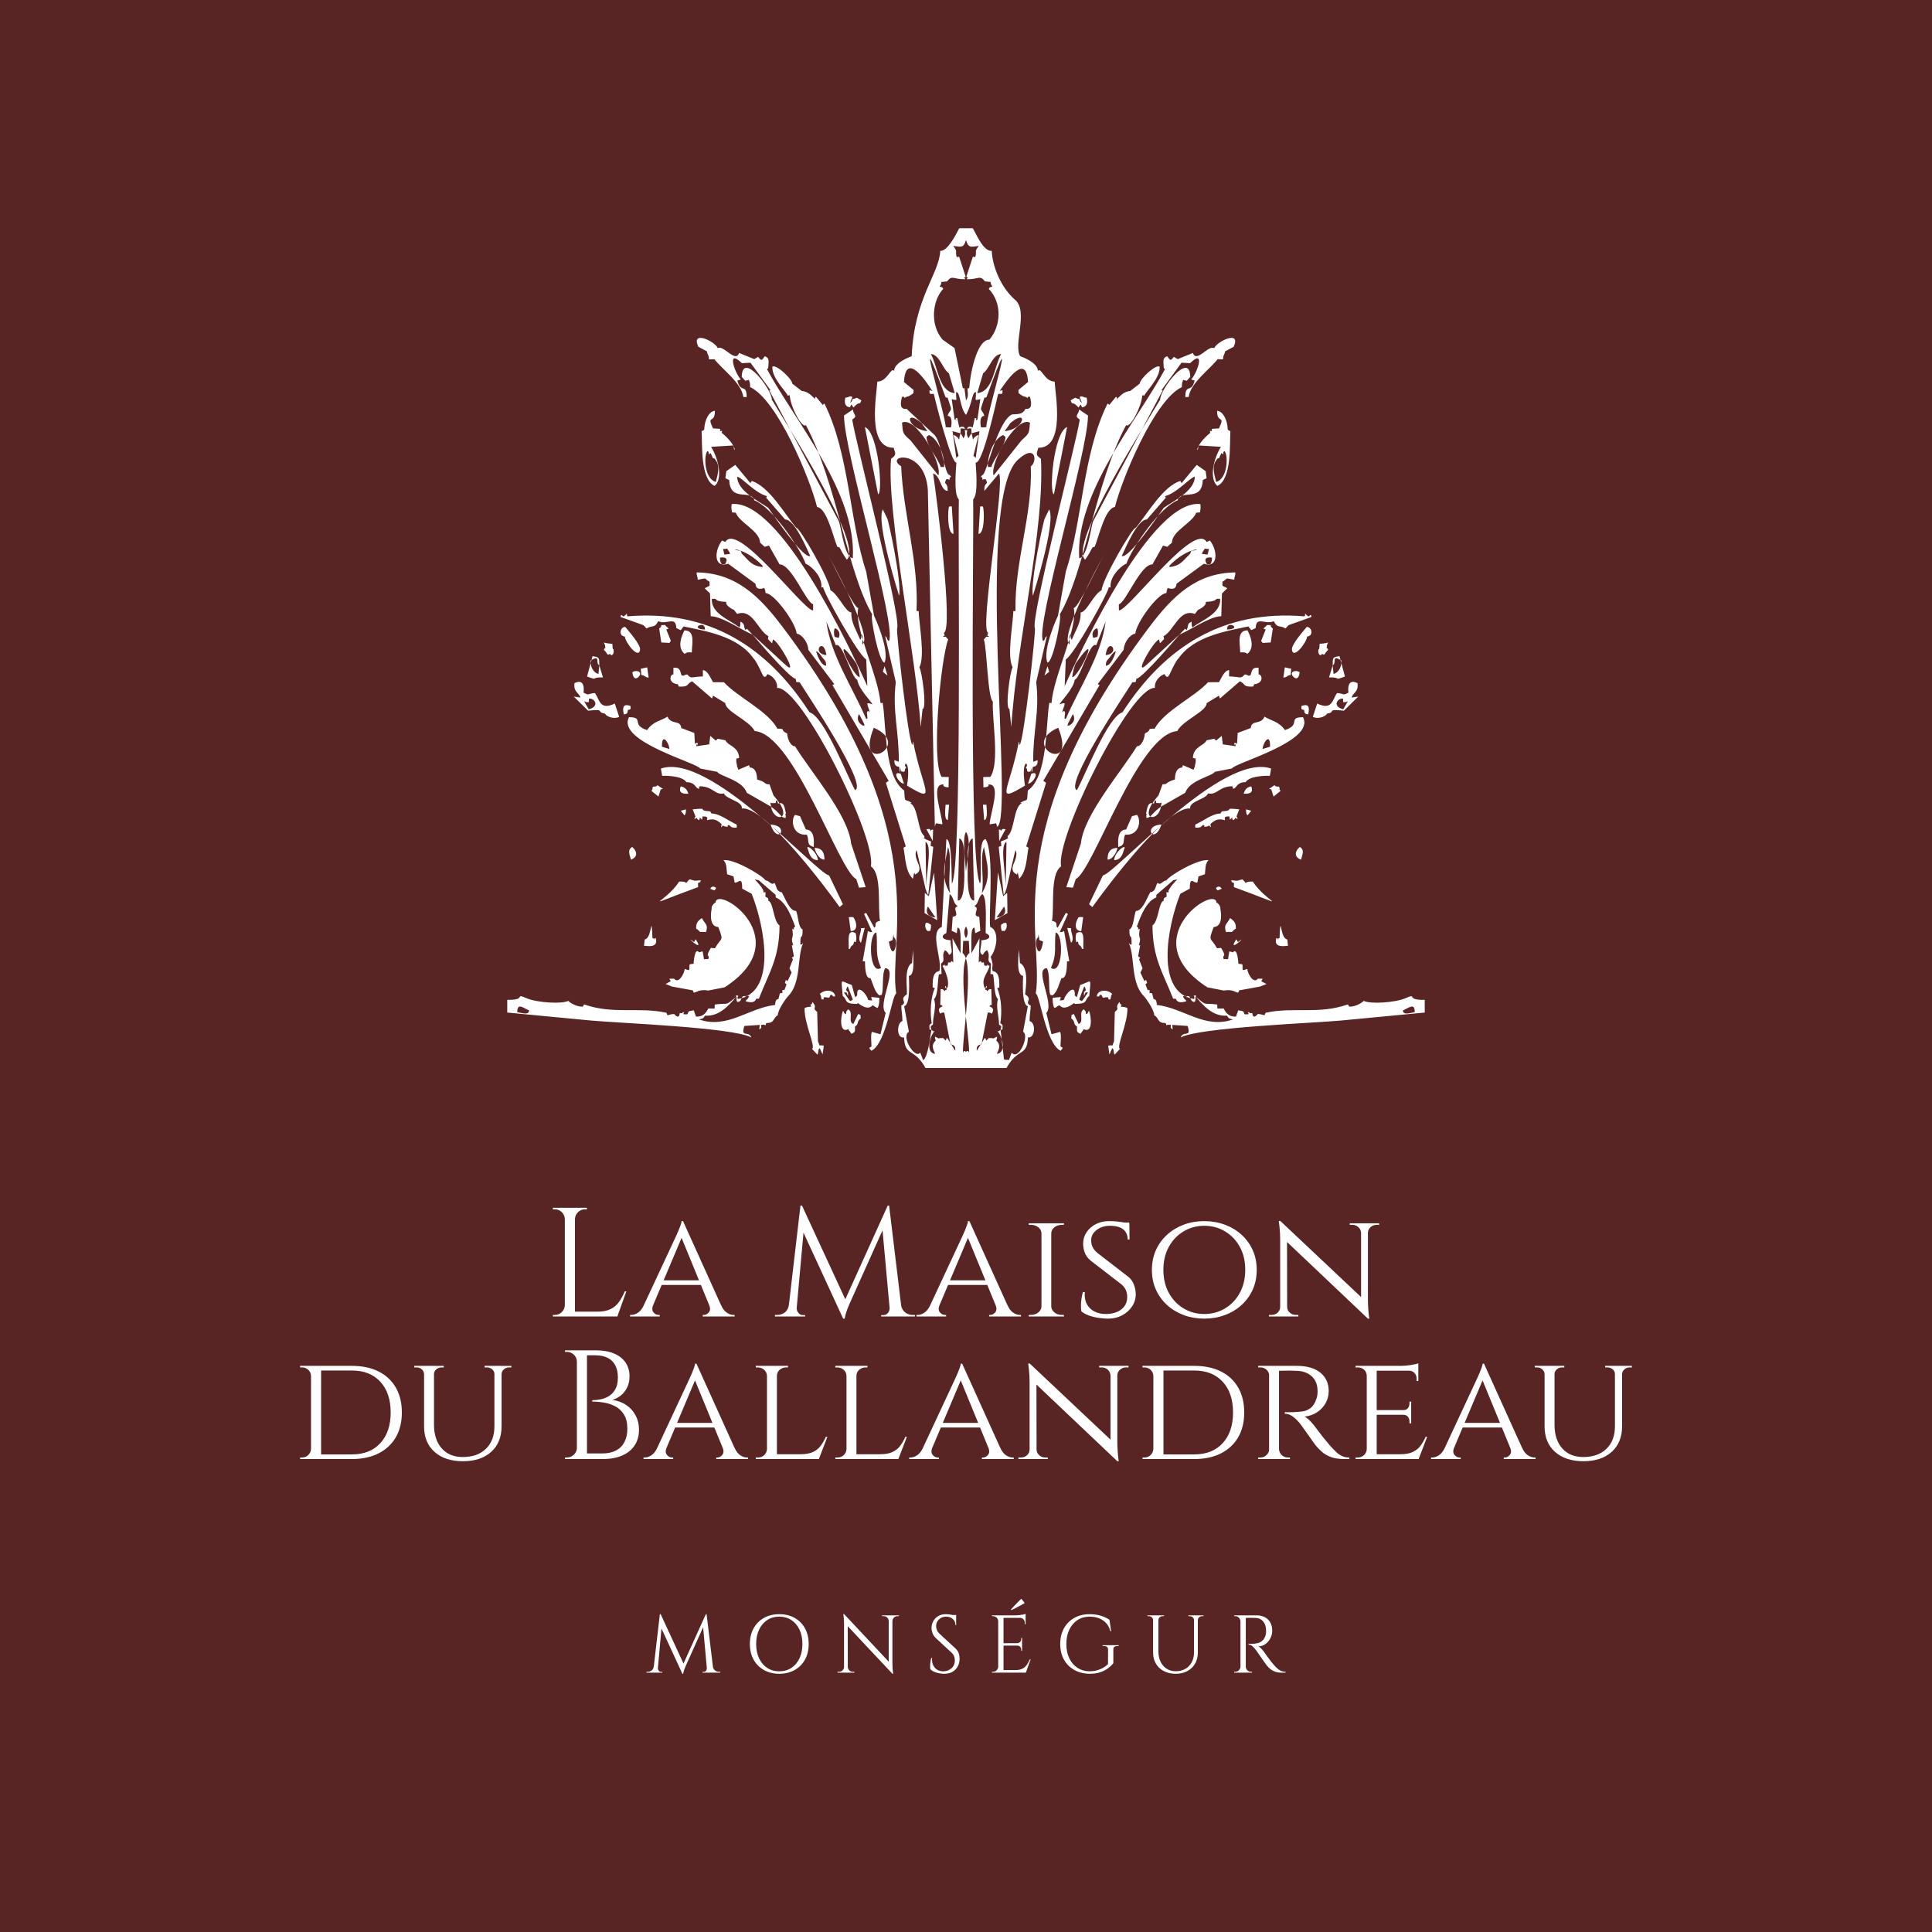
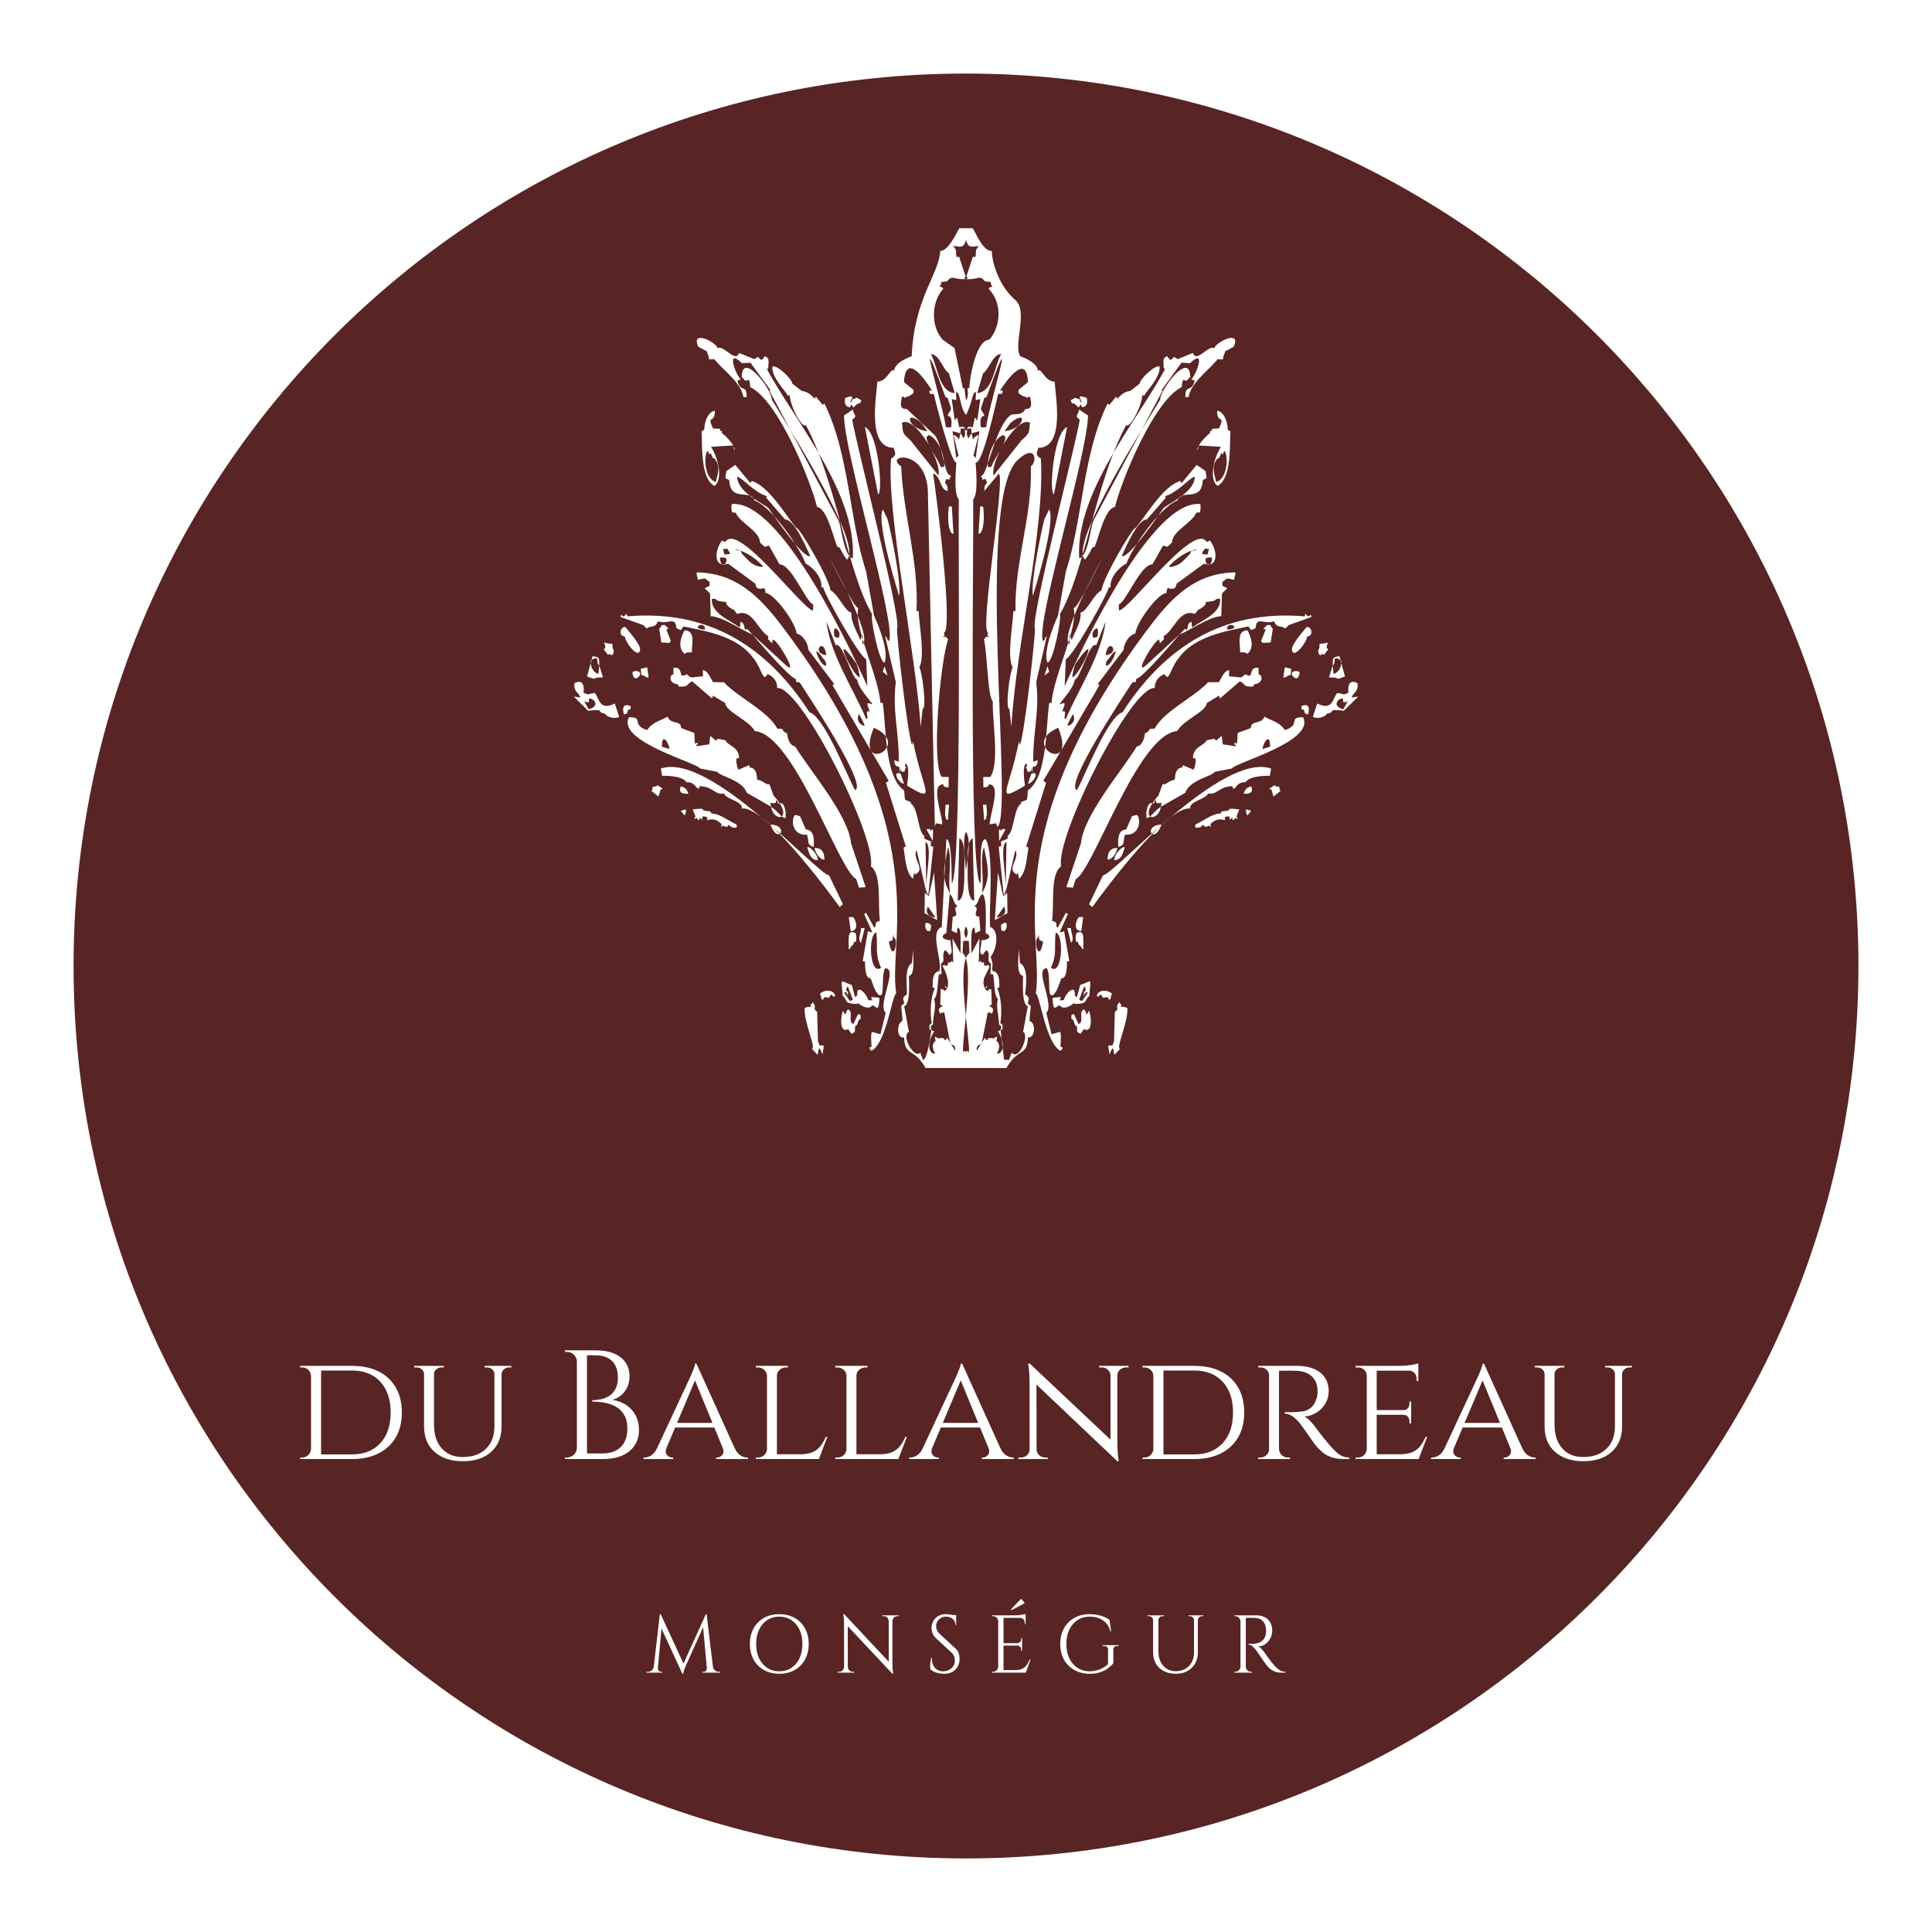
<svg xmlns="http://www.w3.org/2000/svg" xml:space="preserve" width="320px" height="320px" style="shape-rendering:geometricPrecision; text-rendering:geometricPrecision; image-rendering:optimizeQuality; fill-rule:evenodd; clip-rule:evenodd" viewBox="0 0 1280.73 1280.73">
  <defs>
    <style type="text/css">       .fil0 {fill:#582524}    .fil1 {fill:white}    .fil3 {fill:#FEFEFE;fill-rule:nonzero}    .fil2 {fill:white;fill-rule:nonzero}     </style>
  </defs>
  <g id="Plan_x0020_1">
-     <polygon class="fil0" points="1280.73,0 0,0 0,1280.73 1280.73,1280.73 " />
    <path class="fil0" d="M640.36 48.76c326.74,0 591.61,264.87 591.61,591.6 0,326.74 -264.87,591.61 -591.61,591.61 -326.73,0 -591.6,-264.87 -591.6,-591.61 0,-326.73 264.87,-591.6 591.6,-591.6z" />
    <g id="_2490934539344">
      <g>
        <path class="fil1" d="M639.56 284.91c0.21,2.43 0.73,2.96 -0.89,5.65 -0.03,-0.05 -1.2,-2.59 -1.98,-3.35l0.17 -3.2c1.09,-0.08 1.96,0.15 2.75,0.33l-0.05 0.57zm1.61 0c-0.21,2.43 -0.73,2.96 0.89,5.65 0.03,-0.05 1.2,-2.59 1.98,-3.35l-0.17 -3.2c-1.09,-0.08 -1.96,0.15 -2.75,0.33l0.05 0.57zm-17.59 24.66c-1.52,-5.31 -9.41,-14.53 -9.38,-19.94l1.52 -1.26c6.67,2.64 10.64,14.54 10.13,21.17l-2.27 0.03zm33.57 0c1.52,-5.31 9.41,-14.53 9.38,-19.94l-1.52 -1.26c-6.67,2.64 -10.64,14.54 -10.13,21.17l2.27 0.03zm-16.79 -158.27l4.47 0c2.54,4.14 6.98,15.37 12.6,15.01 0.43,10.01 5.83,24.1 15.62,32.58 8.76,7.6 -1.58,29.94 3.31,37.27 0.03,0.02 11.62,3.89 11.65,9.72 2.14,-2.83 4.42,7.12 11.13,7.09 0.38,8.7 7.28,44.03 -10.89,43.87 -0.27,2.59 -2.82,4.36 1.78,7.25 2.59,47.88 -16.24,121.9 -19.62,177.79l-1.25 -11.84c-3.11,-0.32 0.55,-26.16 2.14,-27.57 -3.95,-7.46 0.18,-28.3 0.44,-37.37l1.43 -0.05c-0.68,-33.04 11.39,-63.38 10.16,-95.93 4.19,-2.61 3.79,-15.59 -8.55,-4.36 -29,26.38 -2.15,238.64 -13.78,243.31 -0.1,-0.52 -0.49,-1.99 -0.7,-2.31l-4.28 0.68c0.37,-7.5 8.18,-27.34 -0.86,-26.38 0.97,1.46 -1.94,1.86 -3.24,1.87l-0.12 -6.83 4.72 -0.09c6.39,-9.52 1,-37.71 1.64,-49.93 -3.49,-2.87 -3.89,-35.52 -5.97,-41.17l1.59 -1.81 2.12 0 -1.4 -0.81c0.22,-0.76 0.37,-1.08 0.52,-1.78 -5.94,-2.18 11.51,-100.1 7.16,-105.59l-9.65 11.5c-0.2,-6.88 3.26,-3.18 0.85,-7.78 -1.15,-0.04 -1.38,0.16 -2.21,0.38 0.58,-3.44 -2.6,-0.12 0.01,-3.12 2.84,0.24 9.62,-34.97 19.49,-40.08 1.12,-0.58 7.23,0.87 9.07,-3.79 4.54,0.56 4.19,-3.56 3.03,-7.96 -1.48,-0.02 -1.3,-0.32 -1.64,0.86 -1.64,-1.69 -1.73,0.07 -5.93,-3.34l-0.07 -2.06 6.35 -5.29c-1.11,-19.35 -13.8,-1.66 -18.84,6.05 0.9,-0.32 0.62,-0.41 1.89,-0.65 0.18,3.12 -0.34,2.42 -2.85,2.49 -1.26,5.17 -10.31,47.02 -14.95,45.48 -0.03,1.48 2.21,20.84 -1.62,24.44 0.49,28.95 -2.86,245.19 4.61,254.64 1.66,-5.03 -1.78,-29.31 3.66,-29.38 5.91,9.2 1.82,51.01 3.04,58.19 5.94,2.15 4.79,13.93 0.27,19.81 2.74,7.47 0.06,5.8 1.4,9.44 4.32,0.56 4.43,5.76 4.34,10.79l-1.4 0.53c2.8,6.08 3.3,15.79 2.07,23.27 1.94,0.98 1.58,1.55 1.37,4.19l-1.19 0.1c0.18,-1.02 0.51,-1.07 0.42,-2.4 -0.52,-0.44 -1.01,-0.72 -1.43,-1.05 0.02,-4.96 -2.3,-12.39 -0.68,-16.88 -2.61,-2.09 -2.27,-10.09 -3.2,-16.33l-1.82 -0.37c0.09,-2.59 0.27,-4.29 0.33,-6.88 -3.51,-2.29 0.24,-4.49 -2.58,-8.86 -1.38,0.65 -2.08,1.91 -2.83,3.12 -3.24,-1.28 -0.7,-5.19 -0.92,-9.65 6.68,-0.45 6.23,-3.46 2.85,-4.74 -0.22,-4.14 1.24,-24.05 -2.24,-25.87 -2.69,1.66 -2.46,6.57 -5.01,7.63l0.03 0.61c3.7,0.94 -2.53,6.41 2.96,6.72l0.7 9.33 -3.4 1.62 -0.42 -3.7c-2.97,-0.02 -1.88,9.24 -2.13,17.13l5.42 -10.06 -0.54 15.95 1.23 -0.92c1.27,1.82 0.24,0.92 2.19,0.95 0.08,0.84 0.08,1.55 0.54,2.17 2.39,0.03 1.31,0.33 1.89,-0.94 0.86,1.53 -0.03,0.44 1.32,1.08 -1.11,5.12 -5.96,8.31 -3.17,14.72 0.21,-0.06 2.3,0.26 1.03,-1.55l-0.77 2.57c1.44,0.45 0.92,0.08 1.21,1 1.19,-0.42 0.34,-1.23 2.89,-1.36l0.26 10.41c-1.34,0.85 -0.97,-0.43 -1.43,0.91 0.51,0.85 3.87,0.74 1.49,5.01 -1.06,-0.66 -0.86,-0.78 -2.69,-0.75l-4.16 21.02c-1.78,0.39 -3.52,0.88 -3.11,4.31l5.24 -8.46c1.41,0.47 -0.08,0.54 1.26,1.59l1.57 -1.67c0.99,0.46 1.38,-0.28 2.84,0.38l2.5 -1.26c0,1.32 0.08,1.58 -0.56,2.51 3.48,3.35 1.62,5.99 0.46,8.92 6.02,-0.55 4.18,-10.27 0.56,-14.9 1.25,-1.06 -0.58,1.18 1.9,-1.06l2.27 19.65c1.21,0.64 1.98,-0.08 3.23,0.52l1.89 -4.99c4.6,5.66 12.01,-11.55 7.54,-13.81l3.15 -16.98c-4.41,-0.95 -3.12,-18.32 -3.14,-20.13 -4.73,-0.33 -3.07,-13.32 -2.72,-17.3l0.61 8.75c6.07,3.18 3.87,16.57 3.43,20.82 5.73,3.66 -1.07,5.04 3.73,7.47 0.05,2.72 -0.81,6.01 -0.76,10.26 4.48,1.06 3.59,11.63 -1.08,10.81 -0.49,13.05 -6.84,6.7 -14.22,20.3l-53.69 0c-7.38,-13.6 -13.73,-7.25 -14.21,-20.3 -5.37,0.95 -4.77,-9.94 -1.09,-10.81 0.05,-4.25 -0.81,-7.54 -0.76,-10.26 4.8,-2.43 -2,-3.81 3.74,-7.47 0.22,-5.17 -1.96,-18 3.42,-20.82l0.61 -8.75c-0.08,3.58 1.77,16.99 -2.72,17.3 -0.02,1.55 1.32,19.17 -3.14,20.13l3.15 16.98c-5.45,2.76 3.86,18.34 7.54,13.81l1.89 4.99c2.93,-1.41 4.55,-14.35 5.5,-20.17 2.48,2.24 0.65,0 1.9,1.06 -3.62,4.63 -5.46,14.35 0.56,14.9 -1.16,-2.93 -3.02,-5.57 0.46,-8.92 -0.64,-0.93 -0.56,-1.19 -0.56,-2.51l2.5 1.26c1.46,-0.66 1.85,0.08 2.84,-0.38l1.57 1.67c1.33,-1.05 -0.14,-1.12 1.26,-1.59l5.24 8.46c0.41,-3.43 -1.33,-3.92 -3.11,-4.31l-4.16 -21.02c-1.83,-0.03 -1.63,0.09 -2.69,0.75 -2.38,-4.27 0.98,-4.16 1.49,-5.01 -0.46,-1.34 -0.09,-0.06 -1.43,-0.91l0.26 -10.41c2.55,0.13 1.7,0.94 2.89,1.36 0.29,-0.92 -0.23,-0.55 1.21,-1l-0.77 -2.57c-1.27,1.81 0.82,1.49 1.03,1.55 1.81,-4.17 -1.17,-11.34 -3.17,-14.72 1.35,-0.64 0.46,0.45 1.32,-1.08 0.58,1.27 -0.5,0.97 1.89,0.94 0.46,-0.62 0.46,-1.33 0.54,-2.17 1.95,-0.03 0.92,0.87 2.19,-0.95l1.23 0.92 -0.54 -15.95 5.42 10.06c-0.25,-7.89 0.84,-17.15 -2.12,-17.13l-0.43 3.7 -3.39 -1.62 0.69 -9.33c5.49,-0.31 -0.74,-5.78 2.96,-6.72l0.03 -0.61c-2.55,-1.06 -2.32,-5.97 -5.01,-7.63l-2.23 25.87c-3.39,1.28 -3.84,4.29 2.84,4.74 -0.22,4.46 2.32,8.37 -0.92,9.65 -0.75,-1.21 -1.45,-2.47 -2.83,-3.12 -2.81,4.37 0.93,6.57 -2.58,8.86 0.06,2.59 0.24,4.29 0.33,6.88l-1.81 0.37c-0.94,6.24 -0.6,14.24 -3.21,16.33 1.88,5.22 -0.75,11.09 -0.68,16.88 -0.42,0.33 -0.91,0.61 -1.43,1.05 -0.09,1.33 0.24,1.38 0.42,2.4l-1.19 -0.1c-0.21,-2.64 -0.57,-3.21 1.37,-4.19 -1.23,-7.48 -0.73,-17.19 2.08,-23.27l-1.41 -0.53c-0.09,-5.03 0.02,-10.23 4.34,-10.79 2.5,-6.77 -6.95,-26.14 1.67,-29.25l3.04 -58.19c4.04,0.05 3.3,27.04 3.66,29.38 6.67,-8.45 4.05,-221.09 4.61,-254.64 -3.83,-3.6 -1.59,-22.96 -1.62,-24.44 -3.23,1.07 -13.87,-40.07 -14.95,-45.48 -2.51,-0.07 -3.02,0.63 -2.85,-2.49 1.27,0.24 0.99,0.33 1.89,0.65 -4.4,-7 -17.66,-26.6 -18.84,-6.05l6.36 5.29 -0.08 2.06c-4.2,3.41 -4.29,1.65 -5.93,3.34 -0.34,-1.18 -0.16,-0.88 -1.64,-0.86 -1.16,4.4 -1.51,8.52 3.03,7.96l18.68 17.47c4.8,5.74 6.63,26.67 9.88,26.4 2.61,3 -0.57,-0.32 0.01,3.12 -0.83,-0.22 -1.06,-0.42 -2.2,-0.38 -2.42,4.6 1.04,0.9 0.84,7.78 -4.99,-0.29 -4.56,-10.26 -9.65,-11.5 2.12,13.32 13.6,103.22 7.16,105.59 0.15,0.7 0.3,1.02 0.52,1.78l-1.4 0.81 2.12 0 1.59 1.81c-4.93,12.99 -11.36,80.62 -4.33,91.1l4.72 0.09 -0.12 6.83c-1.3,-0.01 -4.21,-0.41 -3.24,-1.87 -9.04,-0.96 -1.23,18.88 -0.86,26.38l-4.28 -0.68c-0.21,0.32 -0.6,1.79 -0.7,2.31l-4.65 -223.2c-1.88,-28.34 -29.45,-23.09 -17.68,-15.75 1.38,32.44 11.79,63.19 10.16,95.93l1.43 0.05c0.27,9.07 4.39,29.91 0.44,37.37 1.59,1.41 5.25,27.25 2.14,27.57l-1.25 11.84c-2.74,-45.16 -22.82,-143.69 -19.62,-177.79 4.6,-2.89 2.05,-4.66 1.78,-7.25 -18.17,0.16 -11.27,-35.17 -10.89,-43.87 6.71,0.03 8.99,-9.92 11.13,-7.09 0.03,-5.83 11.63,-9.7 11.65,-9.72 1.62,-38.58 18.27,-54.54 18.93,-69.85 4.87,0.31 10.36,-10.76 12.6,-15.01l4.46 0zm0 545.86l1.38 -0.58 0.63 1.26c0.66,-9.65 -8.91,-59.9 0.27,-66.06l-0.39 -8.02 -1.85 -0.04 -0.04 -0.13 -0.03 0.13 -1.85 0.04 -0.39 8.02c8.29,5.57 -0.36,56.76 0.27,66.06l0.63 -1.26 1.37 0.58zm0 -75.34c0.04,-0.01 2.53,-3.42 0,-7.65 -2.51,4.23 -0.03,7.64 0,7.65zm0 -23.07l0 0zm0 -21.18c0.48,-6.83 3.92,-20.6 0,-26.1 -2.43,3.43 -0.75,17.53 0,26.1zm0 -27.73l0 0zm0 -264.25c0.19,-0.62 0.43,-0.49 0.81,-0.68 -0.31,-3.32 3.64,-1.57 3.66,-1.57l1.35 -6.29c1.1,0.91 0.91,-1.38 0.91,1.6l0.78 -0.42c0.01,0 0.01,0.08 0.03,0.07l1.95 -13.73c-0.98,0.2 -1.75,0.61 -3.08,0.54 -0.09,-0.98 0.28,-2.42 0.18,-5.22 -2.71,-0.04 -2.29,7.33 -6.59,15.16 -4.32,-5.3 -3.56,-15.2 -6.57,-15.16 -0.11,2.8 0.26,4.24 0.17,5.22 -1.33,0.07 -2.1,-0.34 -3.08,-0.54l1.95 13.73 0.48 -0.34c1.5,0.3 0.38,0.61 0.33,0.69 0,-2.98 -0.19,-0.69 0.91,-1.6l1.35 6.29c0.02,0 3.97,-1.75 3.66,1.57 0.38,0.19 0.62,0.06 0.8,0.68zm0 -20.1c2.16,-3.15 0.85,-5.79 1.04,-8.32 0.65,0.44 0.69,0.33 1.1,0.06 0.53,-8.12 4.6,-31.8 13.4,-32.11 7.64,-8.91 8.62,-24.22 -0.46,-33.62 0.78,-1.53 1.03,-0.95 2.5,-1.57 -0.82,-0.97 -1.21,-1.51 -1.23,-3.02l-3.73 -0.37c-3.66,-4.52 -3.93,-1.28 -12.06,-1.43 0.39,-1.21 0.22,-0.57 0.87,-1.19 -1.53,-0.26 -0.68,-0.18 -1.17,-0.59l4.27 -13.09c1.16,0.02 0.77,-0.14 1.57,0.32 1.46,-4.59 -1.06,-3.02 2.38,-7.53 -5.21,0.63 -6.89,1.63 -8.48,-3.96 -1.58,5.59 -3.26,4.59 -8.47,3.96 3.44,4.51 0.92,2.94 2.38,7.53 0.8,-0.46 0.41,-0.3 1.57,-0.32l4.28 13.09c-0.5,0.41 0.35,0.33 -1.18,0.59 0.65,0.62 0.48,-0.02 0.87,1.19 -8.13,0.15 -8.39,-3.09 -12.06,1.43l-3.73 0.37c-0.01,1.51 -0.41,2.05 -1.23,3.02 1.47,0.62 1.73,0.04 2.5,1.57 -6.92,7.15 -9.26,23.35 -0.46,33.62l7.94 5.61 5.46 26.5c0.41,0.27 0.45,0.38 1.1,-0.06l1.03 8.32zm4.56 -114.19l0.04 0c0.11,0.12 0.16,0.18 -0.04,0zm184.52 386.15l-2.5 3.1c-0.86,-1.05 -0.95,-2.44 -0.92,-4.02l3.42 0.92zm-133.93 -92.13l-3.14 2.5 2 -6.2 1.14 3.7zm-29.55 171.86l-1.92 -0.1c-0.31,-1.76 -0.69,-2.11 -0.36,-4.15 2.32,-1.11 0.99,-1.22 3.4,-1.13 0.03,0.35 1.16,2.95 -1.12,5.38zm158.43 -91.02c0.79,-1.92 1.28,-4.1 5.06,-4.88 1.39,3.51 -0.08,5.18 -5.06,4.88zm33.08 -77.44c-3.19,-3.09 1.12,-5.1 4.06,-3.1 -0.42,4.15 -2.14,4.97 -4.06,3.1zm7.04 21.9c-2.38,-0.38 -1.8,-0.9 -1.73,-2.65 0.87,-0.09 6.53,-2.98 4.38,5.63 -1.98,-0.37 -2.5,-0.61 -2.65,-2.98zm-183.02 48.9l2.14 -6.6c6.14,-2.37 1.48,6.31 -2.14,6.6zm169.24 -70.33l0.97 -6.79 4.25 0.94 -0.38 4.19c-2.53,0.06 -1.86,1.34 -4.84,1.66zm-140.91 166.11c0.04,-0.08 0.16,0.03 0.24,0.06 -0.69,2.09 2.7,6.96 -0.08,9.65l-2.49 -9.85 2.33 0.14zm-47.44 -57.86l-0.2 -7.5c1.41,0.16 1.07,0.05 1.47,0.96 0.71,-1.51 0.69,-1.53 2.95,-1.18l-4.22 7.72zm82.75 5.66c-0.52,0.99 -1.13,7.11 -6.58,7.08 0.31,-5.73 8.9,-11.57 6.58,-7.08zm-93.54 -29.67l2.31 0.04c0.02,1.89 1.26,10.02 -1.5,10.15l-0.81 -10.19zm82.6 36.41c0.06,-4.38 1.25,-7.63 6.49,-7.77 0.05,1.66 -2.67,7.77 -6.49,7.77zm113.74 -48.33c0.73,1.9 -0.26,1.64 1.01,2.72l-4.7 3.81 -1.48 -4.74 -1.5 -0.32 3.6 -2.47c1.14,0.92 0.01,0.73 3.07,1zm-133.6 87.69l0.68 -1.17c1.68,-0.21 1.3,-0.15 3.03,-0.04l-1.26 9.24c-4.58,-0.05 -4.15,-4.98 -2.45,-8.03zm16.72 52.16c-0.62,-1.04 -0.26,-1.22 -1.27,-1.96 -2.1,0.53 0.31,1.26 -2.64,1.15 -0.08,-3.83 6.02,-5.4 10.15,-1.71 -1.24,1.57 -0.63,2.38 -1.22,3.64 -1.96,0.12 -0.8,0.24 -1.57,-1.39 -1.96,-0.13 -1.98,0.32 -3.45,0.27zm-14.19 -33.42c-1.12,-2.11 -1.88,-0.44 -2.27,-4.02 -0.49,0.69 0,0.52 -1.11,0.62 -0.11,-0.94 -0.92,-2.33 0.03,-5.95 6.3,-3.33 4.26,5.7 4.64,10.52 -1.45,-0.37 -0.67,0 -1.29,-1.17zm157.05 -196.5c0.24,-2.65 0.67,1.06 0.88,-4.65 8.76,-0.49 4.79,-2.82 4.66,2.78 1.02,0.55 0.55,0.31 0.94,1.26 -2.78,2.46 -1.84,4.09 -4.09,2.52 -0.33,1.88 -2.63,0.87 -2.39,-1.91zm-225.25 -77.57l1.11 -18.17 1.72 0.04c1.05,1.42 1.46,18.26 -2.83,18.13zm93.01 46.71l0.07 4.12c6.62,-0.22 50.09,-59.41 58.16,-45.42l2.19 -0.95c5.18,6.63 5.71,18.54 -4.08,15.38l-18.09 13.26c-0.26,5.26 -5.77,2.77 -5.8,2.77 -0.43,0.77 -0.85,2.15 -0.88,3.41 -5.65,0 -20.14,19.84 -20.61,26.88 -3.86,0.57 -7.58,6.21 -7.79,10.78l-17.17 22.67 1.24 0.63 -37.3 63.52 1.86 1.26 -13.19 42.14 1.51 0.95c-1.32,6.76 -1.19,15.65 -6.19,20.57l-0.95 -4.19 -0.52 1.36c-7.5,-3.56 2.07,-10.03 -0.97,-16.22l-0.72 2.84 -5.81 25.19 0.58 -33.48c-5.95,2.85 2.58,32.42 -1.88,35.06l-3.28 -31.76 1.75 -0.57c-0.36,-4.85 -1.13,-1.8 4.81,-5.29 -0.96,-0.11 -0.63,0.28 -0.61,-1.37 0.07,-0.06 0.21,-0.21 0.25,-0.14 4.24,-3.62 3.77,-19.21 9.07,-21.48l-0.93 -0.27c5.07,-3.52 4.24,1.09 4.97,-8.23 13.21,-9.16 11.79,-42.68 14.2,-57.94 0.63,-0.34 0.08,-0.03 1.49,-0.05 1.38,-18.15 17.97,-50.67 14.69,-62.99 2.71,0.66 16.28,-28.47 20.19,-35.51 -2.82,5.3 -30.45,55.61 -22.84,59.64 0.06,-3.17 -1.11,-4.7 0.54,-6.65 0.17,1.84 -0.08,2.57 0.87,3.61 2.37,-6.02 6.25,-11.6 5.83,-18.07 4.19,-0.44 8.39,-11.84 13.96,-14.83 0.25,-6.82 20.81,-42.32 22.45,-41.2 7.83,-9.19 17.88,-27.33 29.62,-31.2 0.69,0.88 0.38,0.49 0.88,1.5l10.06 -12.13 5.93 4.15 0.64 4.65 -2.56 1.26c-0.6,15.11 -14.56,5.62 -16.67,13.44 -11.11,4.16 -29.6,30.17 -34.02,42.08 -1.49,0.02 -11.38,7.49 -10.38,15.73l-1.18 -0.27c-0.48,4.02 -23.25,45.05 -28.55,47.88l-0.74 17.76c11.97,-26.66 58.04,-124.09 89.9,-120.72 0.47,2.38 0.08,3.56 -0.18,5.49l-2.53 0.26c-2.47,6.72 -16.05,12.13 -16.05,19.78l-3.11 2.81 -2.83 -0.81 -7.03 12.46c-7.92,-0.2 -17.73,25.56 -22.27,26.45zm-21.36 -137.02c0,0 1.93,6.04 -3.1,6.43l-0.63 -1.78c-1.25,0.86 -0.98,1.2 -1.57,1.94 -4.8,-5.18 -3.7,-0.65 -5.3,-4.74 4.82,-3.04 2.32,-1.1 5.89,-0.9 0.13,1.09 0.7,2.01 1.61,2.47l-1.55 -3.77c1.86,-1.18 2.18,0.38 4.65,0.35zm159.27 209.52c-0.09,1.27 -5.03,4.09 -9.3,2.15l2.89 -8.86c10.08,4.83 9.94,-2.54 13.19,-6.95 4.89,0.33 3.55,1.89 7.54,-0.28 0,-0.01 -1.65,-10.1 5.99,-6.29 0.75,5.92 -2.62,5.8 -3.93,9.57l4.44 -0.68 -9.53 9.39c-12.29,-1.37 -4.66,0.98 -11.29,1.95zm-39.87 -58.48c0.02,-0.14 0.07,-0.18 0.12,-0.26 4.85,0.03 0.72,-0.12 3.93,2.34l-1.41 9.21 -5.35 0.31 -0.99 -1.34 3.02 -7.55c-0.61,-0.37 -0.74,-0.09 -1.5,-0.63l2.18 -2.08zm43.71 26.46l0.59 5.67c3.66,-0.8 5.57,-5.4 5.15,-8.97 -7,-3.99 -2.73,1.64 -5.74,3.3 0.2,-4.71 -0.49,-5.44 4.52,-6.08l3.62 13.47c-8.1,3.09 -1.82,0.31 -10.54,0.62l2.4 -8.01zm-239.38 -153.85c2.09,7.55 -0.95,3.14 4.67,1.09l-3.44 13.9c1.08,0.77 0.56,0.13 1.51,1.49l2.5 -17.85 -5.24 1.37zm212.39 143.64c-0.59,-3.63 8.16,-13.09 9.81,-15.24 3.41,-0.17 4.74,5.98 0.25,6.35 -0.05,3.52 -8.98,15.42 -10.06,8.89zm-190.79 170.05l-4.99 7.26c0.81,0.07 7.9,-0.78 4.99,-7.26zm-0.63 -6.84l2.65 -2.17 0.19 13.4 -8.36 4.67 2.06 -31.6 3.46 15.7zm73.49 96.14l0.52 -19.41c3.95,-3.03 -0.61,-2.18 3.03,-6.52 1.09,1.91 -0.54,0.57 1.52,1.81 -1.92,2.18 1.25,0.63 3.8,2.2 0.3,10.23 -7.6,25.72 -4.95,27.04l-3.52 3.81c-1.16,-1.86 -0.02,-3.16 -1.57,-4.29l-1.89 4.11 -0.83 -5.73c1.86,-0.1 -0.85,-0.35 2.87,-0.2l1.02 -2.82zm88.51 -272.32c1.65,3.25 5.17,10.94 0.11,15.38 -0.03,-0.05 -0.12,0.12 -0.18,0.17 -2.11,-1.26 -1.55,-0.94 -4.81,-0.97 0.01,-5.17 -2.61,-14.68 4.88,-14.58zm-112 260.92c3.99,-1.27 -0.43,-8.13 3.58,-9.7 2.06,2.41 0.65,1.48 1.48,3.21 1.42,-0.54 0.95,-1.45 1.86,-2.22 1.63,3.87 2.47,15.12 -3.47,12.16l-2.07 2.87c-0.02,-0.05 -0.08,0.17 -0.13,0.25 -2.59,-1.32 -2.31,-1.31 -2.31,-4.83 -2.94,-1.98 -0.72,-3.11 -3.82,-5.47l0.23 -2.33 1.5 -0.54 3.15 6.6zm-22.45 -335.08l2.95 -6.03c4.75,8.4 -10.79,57.25 -10.79,57.25 -1.91,-9.14 7.26,-50.77 7.84,-51.22zm48.75 217.74c-0.06,-2.51 -1.14,-11.37 5.22,-11.6l3.86 -8.8 3.29 -0.9c2.93,3.11 1.93,13.9 -7.86,13.16 -1.78,4.22 0.68,6.61 -4.51,8.14zm80.24 -24.93l-1.88 4.69c0.63,0.65 0.62,1.05 0.66,1.9 -0.66,-0.32 -0.46,-0.67 -1.25,-1 -0.31,0.14 -2.23,3.51 -2.2,-0.27l-1.59 1.56 -0.26 -2.21c-2.67,0.05 -3.65,0.08 -2.9,2.52 -4.37,-1.22 -6.46,-0.41 -9.73,2.53l0.31 2.16c-2.86,-2.53 0.69,-0.5 -4.38,-0.34 -0.37,-1.03 0.93,-0.21 -0.63,-1.25 -1.42,0.6 -1.06,2.15 -5.23,1.83 -0.28,-1.17 -0.28,-0.84 0,-2.08 5.61,-2.56 11.25,-7.29 16.55,-7.27 0.52,-0.6 0.51,-0.85 0.94,-1.44 9.77,-0.61 -0.47,-2.61 11.59,-1.33zm72.01 -71.7c-1.48,0.54 -0.72,0.75 -3.15,0.62l-0.13 -2.33c-3.45,-0.51 -7.56,5.04 0.17,7.07l3.11 -5.36zm-194.91 -137.15c-3.39,-0.9 -0.27,-40.86 8.74,-44.61l-8.74 44.61zm19.56 334.65l3.05 -4.4 -1.68 -0.05 -0.95 2.36 -0.1 -2.66c0.76,-0.57 2.18,-0.76 0.24,-3.82l-3.38 8.83 1.5 1c0.87,-0.44 0.73,-0.37 1.32,-1.26zm-5.76 -2.54l1.39 1.31 2.23 -8.14c8.02,-2.62 7.05,-5.72 6.01,7.3 -3.56,2.58 -0.14,5.18 -9.59,5.27 -0.46,-0.71 -0.09,-0.49 -0.63,-0.54 -0.01,0.03 -6.28,5.49 -9.43,1.46 -1.85,0.41 -1.61,1.28 -3.46,1.7 -1.07,-1.53 -1.21,-4.95 -1.14,-6.72l5.3 -0.5c-0.08,1.57 -0.29,1.1 -0.6,2.32l2.67 -0.32c1.19,-4.71 8.03,-11.04 7.25,-3.14zm4.09 -100.64c1.78,-18.86 26.79,-47.53 37.14,-64.43 3.18,-0.03 5.07,-5.27 5.26,-8.53 5.09,-2.09 0.53,-3.38 6.43,-3.12 6.49,-11.97 26.32,-20.83 35.47,-30.82l7.23 -0.04c1.63,-2.66 3.53,-7.85 6.74,-7.97l-0.05 4.13c7.86,0.33 7.8,1.84 10.29,-1.25 1.47,-0.01 1.92,0.59 2.83,0.9 0.59,-0.33 -0.14,-0.17 1.1,-0.35 1.27,-4.96 1.93,-5 5.33,-5.03l0.02 4.4c2.4,-0.04 3.69,5.9 -2.99,6.58 -0.25,0.5 -0.27,0.93 -0.54,1.5 -7.34,0.4 -4.83,-1.78 -8.89,-3.48l-13.21 11.39 -0.63 -1.89 -8.13 4.93c-0.11,5.62 -15.75,11.29 -19.53,18.56 -26.14,1.91 -55.89,92.88 -67.28,98.09l-1.86 5.71 -4.41 -0.35 9.68 -28.93zm53.01 -24.37l0.5 -2.71c-1.02,0.5 -2.02,0.3 -3.48,0.26 -0.51,-1.07 0.2,-1.39 -0.94,-1.85l-0.68 2.21c-4.02,-1.5 -4.38,2.65 -5.24,6.72l0.54 0.24c-0.47,1.01 -0.44,1.15 -0.31,2.53 2.9,0.21 3.8,-3.37 9.61,-7.4 -1.72,11.12 -16.23,8.77 -1.56,-7.52l2.67 -7.36c3.83,0.09 1.65,-1.36 8.21,-3.17 0,-4.49 1.38,-7.82 4.71,-7.89l0.61 -1.6 7.08 3.03c0.48,-1.1 0.04,-1.07 0.94,-1.96l-0.17 -0.11c0.32,-2.61 0.79,-2.06 0.57,-5.31 -0.85,-0.38 -0.57,0.16 -1.87,-0.59 0.62,-7.73 7.22,-7.62 9.16,-11.6l5.03 -0.97 1.11 1.03c0.03,-0.05 0.1,0.13 0.15,0.2l3.7 -3.14 0.7 5.6 8.5 1.26c-0.05,-3.55 -1.12,1.39 -0.84,-2.18 1.11,-0.06 1.18,0.18 1.79,0.61l0.44 -7.24 8.66 -3.26c0.41,-5.69 6.73,-1.87 9.12,-7.57 3.85,2.65 9.49,3.02 13.52,8.94 11.06,-3.61 1.53,-8.54 11.99,-8.54 8.51,16.07 -45.84,30.38 -47.1,33.99l-11.42 2.23c-1.38,2.84 -16.87,5.44 -19.5,13.84l-16.2 9.28zm19.55 -167.9c0.15,-0.91 0.37,-1.2 0.74,-1.78 9.77,-0.93 -1.98,-3.54 -15.02,10.32 0.67,-0.03 0.71,-0.64 0.4,0.52 7.37,-0.94 8.66,-3.88 13.88,-9.06zm-45 105.31c28.17,-43.66 66.95,-68.13 120.57,-63.62 0.97,-0.96 0.11,-0.89 0.63,-1.82 0.92,1.35 1.15,0.99 1.98,1.94 1.43,-0.6 0.71,-0.93 1.68,-1.02 0.28,0.47 0.33,0.55 0.31,1.36l-15.06 5.38 -2.06 2.21c-3.9,-2.48 -5.18,0.21 -7.75,-4.82 -5.88,2.57 -11.67,-3.76 -12.01,4.57l-2.94 1.36 -1.88 -2.46c-14.18,3.04 -36.23,6.26 -46.58,21.54l-0.1 -0.12c-5.73,8.13 -5.92,15.61 -8.92,10.16 -5.22,1.97 -6.81,6.67 -6.35,9.17 -16.01,-1.39 -66.22,99.55 -62.19,118.28 -7.61,5.15 -4.33,27.31 -6.07,36.11 4.91,1.05 1.72,3.35 3.81,4.58l5.38 -9.85 1.39 0.7 -5.45 12.08c1.64,-0.03 1.76,-0.1 2.9,-0.72l3.45 20.01 -1.52 0.09c-0.09,1.99 0.17,11.86 -3.69,11.11 -1.5,3.48 -2.68,9.31 -5.92,11.42l-1.46 -0.36c-1.51,-4.05 0.1,-13.37 -2.28,-17.63 -8.92,0.1 5.5,24.1 -0.37,29.58l3.46 14.18 5.68 -1.58c0.98,1.76 0.25,7.49 0.28,9.73 1.08,0.78 2.44,0.33 0.04,2.81 -9.89,-4.86 -13.76,-37.55 -16.46,-37.93 5.96,-36.7 -27.28,-107.12 75.39,-243.1 15.19,-20.11 30.77,-35.75 56.89,-36.08 0.17,2.28 -0.61,2.42 -0.71,4.87 -7.38,-1.43 -3.42,-0.99 -7.82,1.29l0 2.69 3.24 1.65 -3.54 3.46 -0.45 15.06c-7.61,0.16 -20.29,9.12 -27.72,12.17l3.67 -3.82c0.62,0.31 0.53,0.62 1.14,0.69 1.32,-2.64 0.05,-4.2 3.26,-5.36 0.03,1.63 -0.06,2.67 0.52,3.74 6.95,-5.15 18.98,-9.34 18.37,-18.87 -4.86,-0.65 -0.03,1.57 -9.61,1.98 1.07,2.3 -4.52,5.22 -5.3,5.37l0.14 0.06 -2 2.55c-10.23,-3.86 -13.77,11.04 -20.72,14.74l0.29 1.95 -2.71 2.77 -0.57 -2.45c-3.23,0.11 -17.87,25.66 -8.13,16.55l21.65 -19.9c0,0 -24.81,29.28 -28.59,29.31 -0.14,1.12 -0.3,0.91 -0.4,2.14l-2.26 0.23c-5.64,8.88 -45.31,68.2 -36.75,71.46 5.39,-9.53 20.47,-48.9 30.22,-51.59zm62.28 -167.25c-3.69,4.47 -0.69,11.58 -0.19,14.56 7.83,-2.24 8.01,-17.6 5.66,-20.44 -0.61,0.28 -0.94,-0.05 -0.94,2.2l-1.26 -0.94 -1.58 3.46c-1.39,0.09 -0.74,0.01 -1.69,1.16zm1.69 -20.94c4.51,-9.67 -1.29,-2.47 -1.24,-11.67 3.53,0.19 6.82,5.41 7.09,12.58 0.59,0.36 1.27,0.7 1.7,0.95 -0.49,8.55 0.94,31.84 -8.6,36.23 -5.27,-4.12 -3.09,-17.17 2.34,-25.89l-14.81 -0.91c-0.78,6.94 -3.7,0.98 7.87,-8.49l-0.2 0.02 -0.12 -1.28 1.26 0.31 0 -1.57 4.71 -0.28zm-121.17 168.19c2.41,19.64 -2.2,32.38 -1.98,52.78l2.95 -1.06c0.16,4.66 -2.59,4.12 -3.2,4.45l-0.48 3.45c-0.7,-0.91 -0.41,-2.2 -0.63,-2.77 -0.47,2.42 0.29,2.5 -2.2,2.56 -0.58,-0.74 -0.57,-0.97 -0.59,-2.14 -0.64,-0.23 -0.32,0.41 -0.71,-0.84 1.03,-0.81 0.84,-1.58 0.3,-2.54 -2.75,1.22 -1.43,11.57 -0.89,14.7 -20.65,12.36 -10.45,3.61 -4.03,-29.23 0.39,0.83 0.15,1.35 0.53,2.25 2.69,-2.46 10.86,-75.78 10.06,-77.4 -3.02,-6.08 27.25,-122.2 29.77,-138.27 -4.17,-2.57 -0.59,-3.17 -0.48,-6.69l5.91 3.99c0.09,24.04 -35.22,139.49 -29.81,149.48 1.84,-0.81 0.68,-2.06 2.56,-3.26l-7.08 30.54zm126.51 -34.86c10.96,-0.42 -0.32,-6.69 0,0zm-13.08 -42.91l1.63 -0.03c0.99,-1.18 1.52,-2.39 1.51,-4.7 -0.05,0 -7.24,-1.55 -3.14,4.73zm1.1 -10.5c-1.31,-0.05 -1.79,-0.05 -2.79,-0.25 -1.25,2.68 -1.09,0.77 -1.85,3.59 1.61,-0.01 2.25,0.3 3.74,0.34l0.9 -3.68zm-94.86 112.57c8.9,-20.7 23.63,-42.38 26.36,-64.47l-6.29 15.78c-4.17,-3.06 -10.53,22.12 -14.19,22.78 -0.81,6.16 -9.87,15.02 -10,16.31 1.63,-0.29 1.11,-0.85 3.3,-0.69 -0.03,2.66 -1.36,3.24 -1.42,6.18 1.12,-1.63 0.31,-0.93 1.2,-0.94 1.09,1.2 0.11,1.69 0.22,4.88 0.57,0.38 0.02,0.14 0.82,0.17zm63.38 70.13c-12.96,0.48 -5.05,14.22 0,0zm19.03 -10.66c-14.91,-2.06 -56,52.91 -64.86,65.33l-2.17 -1.89 9.14 -19.03c9.26,-2.14 79.12,-81.98 111.53,-70.9l-0.82 4.81c0,0 -13.08,-0.56 -16.12,4.24 -6.41,-0.05 -5.74,4.54 -8.58,4.28 0.04,-0.06 0.72,-0.28 -0.22,-1.61 -8.97,0.15 -10.01,6.05 -16.04,4.79 -1.54,3.95 -12.68,5.15 -11.86,9.98zm0.04 -286.12l-2.33 2.59c-1.39,-0.62 -2.26,-0.03 -2.29,-0.94 -0.69,2.59 -0.86,1.3 -0.95,5.11 -18.11,8.45 -39.72,60.81 -44.36,79.46 -6.57,0.95 -10.45,19.17 -13.43,26.45 -2.51,0.22 -0.91,0.84 -6.3,8.49 -11.78,-9.57 42.3,-93.44 49.41,-105.59l0.26 -0.01c-0.55,-6.77 19.74,-33.27 19.99,-15.56zm52.92 245.15c0.11,-10.53 -5.14,-1.55 -4.91,1.49l4.91 -1.49zm-24.12 -265.12l-5.73 3.04c-0.15,2.12 -1.31,2.11 -1.35,5.3l-3.45 -0.04c0.26,-0.62 0.28,-0.95 0.47,-0.83 -5.47,7.45 -18.4,16.05 -19.81,25.85l-2.18 0.01c-0.09,-9.22 4.13,-2.25 6.15,-10.94l-2.27 -0.69c4.3,-4.81 9.49,-20.8 -0.75,-10.82l-5.66 -0.31 -14.3 19.57c1.06,-1.25 0.32,-0.97 1.96,-1.49l-46.16 86.82c-1.54,3.15 -3.72,24.47 -9.34,24.69 -2.58,-43.46 38.56,-91.14 56.93,-125.38 -0.72,-0.35 -0.47,-0.29 -0.87,-0.63 -0.05,-3.88 -1.25,-6.86 2.34,-7.82 2.04,2.98 2.15,3.06 4.41,0.36l2.51 1.5 10.03 -4.07c2.45,6.88 10.36,-5.59 14.18,-3.17 1.35,-4.24 18.1,-12.49 12.89,-0.95zm-166.14 17.61l-3.86 13.12c10.67,-0.91 11.23,-17.93 15.85,-25.91 -5.75,0.25 -7.8,9.97 -11.99,12.79zm25.43 44.49c5.74,-5.17 4.94,-4.79 5.67,-11.78 -9.14,-4.7 -26.82,26.73 -24.12,34.97l18.45 -23.19zm-7.37 -11.47l-3.77 5.34c13.64,-1.47 15.58,-15.45 3.77,-5.34zm-19.22 -10.62c-0.84,2.43 1.26,2.65 2,5.83 -3.74,-0.05 -2.32,7.02 -2.29,7.41 0.49,0.4 2.88,0.08 3.59,0.03 0.08,-8.37 22.76,-81.93 0.79,-21.68 -1.1,3.05 -0.67,1.7 -2.05,2.15l-2.04 6.26zm56.01 109.06c11.28,-34.37 11.06,-77.84 27.66,-111.38 0.81,0.24 0.79,0.65 1.14,0.88l4.48 -5.41c0.27,0.33 0.96,0.19 0.47,1.53 2.35,-1.85 4.04,-4.85 9,-5.42l6.21 -4.79c0.12,-3.21 10.79,-13.15 13.25,-11.27 0.48,7.84 -10.09,17.31 -10.09,19.16l-1.42 -0.27c-0.42,7.48 -8.1,22.18 -10.71,19.85 -20.32,37.67 -27.48,97.54 -43.97,125.43 1.52,1.29 -4.39,31.83 -8.18,31.97 -3.63,-8.52 6.98,-31.16 6.98,-31.16l5.18 -29.12zm-6.74 239.2c-1.08,9.02 1.11,14.28 -3.13,23.41 7.72,5.58 8.78,-22.43 3.13,-23.41zm-11.64 3.28c-3.57,1.6 0.75,18.14 3.33,2.76 -0.61,-0.29 -1.74,-0.71 -2.45,-0.97l-0.55 -3.78 -0.33 1.99zm13.34 -139.01c-26.73,11.75 13.18,32.37 0,0zm7.09 -1.37c0.07,-0.05 0.17,-0.2 0.21,-0.14 5.16,-2.8 2.78,-7.14 2.44,-7.55 -0.62,0.98 -3.61,6.91 -3.67,7.49l1.02 0.2zm27.06 -45.28c-1.35,1.85 -2.68,2.1 -2.53,5.57 3.64,-0.11 6.51,-8.53 6.56,-9.75 -1.73,0.73 -3.03,2.83 -4.03,4.18zm-22.24 3.55c-1.3,1.82 -2.53,7.78 -2.62,9.61 4.36,-0.08 20.25,-34.38 2.62,-9.61zm19.53 -5.02c10.49,-1.08 1.76,-12.97 0,0zm-5.52 -12.11c0.66,-1.59 0.65,-4.65 -0.14,-5.72 -1.24,0.24 -4.24,2.36 -2.52,6.43l2.66 -0.71zm44.06 -85.57c5.64,-4.04 20.57,-11.04 20.57,-20.57 -2.92,0.16 -11.38,10.58 -19.81,12.9l0.63 0.94 -12.58 14.47c-6.23,0 -13.93,18.31 -16.66,24.21 4.41,2.27 24.64,-27.42 27.85,-31.95zm-120.61 255.61c6.91,-11.17 3.12,-20.7 1.43,-30.74 -3.05,8.43 0.45,20.25 -1.43,30.74zm-9.38 -16.41c-0.01,3.3 -0.67,21.42 4.35,21.15l-1.03 -41.17c-4.34,1.19 -3.3,16.12 -3.32,20.02zm-5.67 -424.51l-0.05 0c-0.1,0.12 -0.14,0.18 0.05,0zm-184.52 386.15l2.5 3.1c0.86,-1.05 0.95,-2.44 0.92,-4.02l-3.42 0.92zm133.93 -92.13l3.14 2.5 -2 -6.2 -1.14 3.7zm29.55 171.86l1.92 -0.1c0.31,-1.76 0.69,-2.11 0.36,-4.15 -2.32,-1.11 -0.99,-1.22 -3.4,-1.13 -0.03,0.35 -1.16,2.95 1.12,5.38zm-158.43 -91.02c-0.79,-1.92 -1.27,-4.1 -5.06,-4.88 -1.39,3.51 0.08,5.18 5.06,4.88zm-33.07 -77.44c3.18,-3.09 -1.13,-5.1 -4.06,-3.1 0.41,4.15 2.13,4.97 4.06,3.1zm-7.05 21.9c2.38,-0.38 1.8,-0.9 1.73,-2.65 -0.87,-0.09 -6.52,-2.98 -4.38,5.63 1.98,-0.37 2.5,-0.61 2.65,-2.98zm183.02 48.9l-2.14 -6.6c-6.14,-2.37 -1.48,6.31 2.14,6.6zm-169.24 -70.33l-0.97 -6.79 -4.25 0.94 0.38 4.19c2.53,0.06 1.86,1.34 4.84,1.66zm140.91 166.11c-0.04,-0.08 -0.16,0.03 -0.24,0.06 0.69,2.09 -2.69,6.96 0.09,9.65l2.48 -9.85 -2.33 0.14zm47.44 -57.86l0.2 -7.5c-1.41,0.16 -1.07,0.05 -1.47,0.96 -0.71,-1.51 -0.69,-1.53 -2.95,-1.18l4.22 7.72zm-82.75 5.66c0.52,0.99 1.13,7.11 6.58,7.08 -0.31,-5.73 -8.9,-11.57 -6.58,-7.08zm93.54 -29.67l-2.31 0.04c-0.02,1.89 -1.26,10.02 1.5,10.15l0.81 -10.19zm-82.6 36.41c-0.06,-4.38 -1.25,-7.63 -6.49,-7.77 -0.05,1.66 2.67,7.77 6.49,7.77zm-113.73 -48.33c-0.74,1.9 0.25,1.64 -1.02,2.72l4.71 3.81 1.47 -4.74 1.5 -0.32 -3.6 -2.47c-1.14,0.92 -0.01,0.73 -3.06,1zm133.59 87.69l-0.68 -1.17c-1.68,-0.21 -1.29,-0.15 -3.03,-0.04l1.26 9.24c4.58,-0.05 4.16,-4.98 2.45,-8.03zm-16.72 52.16c0.62,-1.04 0.27,-1.22 1.27,-1.96 2.1,0.53 -0.31,1.26 2.65,1.15 0.07,-3.83 -6.03,-5.4 -10.16,-1.71 1.24,1.57 0.63,2.38 1.22,3.64 1.96,0.12 0.8,0.24 1.57,-1.39 1.96,-0.13 1.98,0.32 3.45,0.27zm14.19 -33.42c1.11,-2.11 1.88,-0.44 2.27,-4.02 0.49,0.69 0,0.52 1.11,0.62 0.12,-0.94 0.92,-2.33 -0.03,-5.95 -6.3,-3.33 -4.26,5.7 -4.64,10.52 1.45,-0.37 0.67,0 1.29,-1.17zm-157.05 -196.5c-0.24,-2.65 -0.67,1.06 -0.88,-4.65 -8.76,-0.49 -4.79,-2.82 -4.66,2.78 -1.02,0.55 -0.55,0.31 -0.94,1.26 2.78,2.46 1.84,4.09 4.09,2.52 0.33,1.88 2.63,0.87 2.39,-1.91zm225.25 -77.57l-1.11 -18.17 -1.72 0.04c-1.05,1.42 -1.46,18.26 2.83,18.13zm-93.01 46.71l-0.07 4.12c-6.62,-0.22 -50.09,-59.41 -58.16,-45.42l-2.19 -0.95c-5.19,6.63 -5.71,18.54 4.08,15.38l18.09 13.26c0.26,5.26 5.77,2.77 5.8,2.77 0.43,0.77 0.85,2.15 0.88,3.41 5.65,0 20.14,19.84 20.61,26.88 3.86,0.57 7.58,6.21 7.79,10.78l17.17 22.67 -1.24 0.63 37.3 63.52 -1.86 1.26 13.19 42.14 -1.51 0.95c1.32,6.76 1.19,15.65 6.19,20.57l0.95 -4.19 0.52 1.36c7.5,-3.56 -2.07,-10.03 0.97,-16.22l0.72 2.84 5.81 25.19 -0.58 -33.48c5.95,2.85 -2.57,32.42 1.88,35.06l3.28 -31.76 -1.75 -0.57c0.36,-4.85 1.13,-1.8 -4.81,-5.29 0.96,-0.11 0.63,0.28 0.61,-1.37 -0.08,-0.06 -0.21,-0.21 -0.25,-0.14 -4.24,-3.62 -3.77,-19.21 -9.07,-21.48l0.93 -0.27c-5.06,-3.52 -4.24,1.09 -4.97,-8.23 -13.21,-9.16 -11.79,-42.68 -14.2,-57.94 -0.63,-0.34 -0.08,-0.03 -1.49,-0.05 -1.38,-18.15 -17.96,-50.67 -14.69,-62.99 -2.71,0.66 -16.28,-28.47 -20.19,-35.51 2.82,5.3 30.45,55.61 22.84,59.64 -0.06,-3.17 1.11,-4.7 -0.54,-6.65 -0.17,1.84 0.08,2.57 -0.87,3.61 -2.37,-6.02 -6.25,-11.6 -5.83,-18.07 -4.19,-0.44 -8.39,-11.84 -13.96,-14.83 -0.25,-6.82 -20.81,-42.32 -22.45,-41.2 -7.83,-9.19 -17.88,-27.33 -29.62,-31.2 -0.69,0.88 -0.38,0.49 -0.87,1.5l-10.07 -12.13 -5.93 4.15 -0.64 4.65 2.56 1.26c0.6,15.11 14.56,5.62 16.67,13.44 11.11,4.16 29.6,30.17 34.02,42.08 1.49,0.02 11.38,7.49 10.38,15.73l1.18 -0.27c0.48,4.02 23.26,45.05 28.55,47.88l0.74 17.76c-11.97,-26.66 -58.04,-124.09 -89.9,-120.72 -0.47,2.38 -0.08,3.56 0.18,5.49l2.53 0.26c2.47,6.72 16.05,12.13 16.06,19.78l3.1 2.81 2.83 -0.81 7.03 12.46c7.92,-0.2 17.73,25.56 22.27,26.45zm21.36 -137.02c0,0 -1.93,6.04 3.1,6.43l0.63 -1.78c1.25,0.86 0.99,1.2 1.57,1.94 4.8,-5.18 3.7,-0.65 5.3,-4.74 -4.82,-3.04 -2.32,-1.1 -5.88,-0.9 -0.14,1.09 -0.71,2.01 -1.62,2.47l1.55 -3.77c-1.86,-1.18 -2.18,0.38 -4.65,0.35zm-159.27 209.52c0.09,1.27 5.03,4.09 9.3,2.15l-2.88 -8.86c-10.09,4.83 -9.95,-2.54 -13.2,-6.95 -4.89,0.33 -3.55,1.89 -7.54,-0.28 0,-0.01 1.65,-10.1 -5.99,-6.29 -0.75,5.92 2.62,5.8 3.93,9.57l-4.44 -0.68 9.53 9.39c12.29,-1.37 4.66,0.98 11.29,1.95zm39.87 -58.48c-0.02,-0.14 -0.07,-0.18 -0.12,-0.26 -4.85,0.03 -0.71,-0.12 -3.93,2.34l1.41 9.21 5.35 0.31 0.99 -1.34 -3.02 -7.55c0.61,-0.37 0.74,-0.09 1.5,-0.63l-2.18 -2.08zm-43.72 26.46l-0.58 5.67c-3.66,-0.8 -5.56,-5.4 -5.15,-8.97 7,-3.99 2.73,1.64 5.73,3.3 -0.19,-4.71 0.5,-5.44 -4.51,-6.08l-3.62 13.47c8.1,3.09 1.82,0.31 10.54,0.62l-2.41 -8.01zm239.39 -153.85c-2.09,7.55 0.95,3.14 -4.67,1.09l3.44 13.9c-1.08,0.77 -0.56,0.13 -1.5,1.49l-2.51 -17.85 5.24 1.37zm-212.39 143.64c0.59,-3.63 -8.16,-13.09 -9.81,-15.24 -3.41,-0.17 -4.74,5.98 -0.25,6.35 0.05,3.52 8.98,15.42 10.06,8.89zm190.79 170.05l4.99 7.26c-0.81,0.07 -7.9,-0.78 -4.99,-7.26zm0.63 -6.84l-2.65 -2.17 -0.19 13.4 8.36 4.67 -2.06 -31.6 -3.46 15.7zm-73.49 96.14l-0.52 -19.41c-3.95,-3.03 0.61,-2.18 -3.03,-6.52 -1.09,1.91 0.54,0.57 -1.52,1.81 1.93,2.18 -1.25,0.63 -3.8,2.2 -0.3,10.23 7.6,25.72 4.95,27.04l3.52 3.81c1.16,-1.86 0.02,-3.16 1.57,-4.29l1.89 4.11 0.83 -5.73c-1.86,-0.1 0.85,-0.35 -2.87,-0.2l-1.02 -2.82zm-88.51 -272.32c-1.65,3.25 -5.17,10.94 -0.1,15.38 0.02,-0.05 0.11,0.12 0.17,0.17 2.11,-1.26 1.55,-0.94 4.81,-0.97 0,-5.17 2.61,-14.68 -4.88,-14.58zm112 260.92c-3.99,-1.27 0.43,-8.13 -3.58,-9.7 -2.06,2.41 -0.65,1.48 -1.48,3.21 -1.41,-0.54 -0.95,-1.45 -1.85,-2.22 -1.64,3.87 -2.47,15.12 3.46,12.16l2.07 2.87c0.02,-0.05 0.08,0.17 0.13,0.25 2.59,-1.32 2.31,-1.31 2.31,-4.83 2.94,-1.98 0.72,-3.11 3.82,-5.47l-0.23 -2.33 -1.5 -0.54 -3.15 6.6zm22.45 -335.08l-2.95 -6.03c-4.75,8.4 10.79,57.25 10.79,57.25 1.91,-9.14 -7.26,-50.77 -7.84,-51.22zm-48.74 217.74c0.05,-2.51 1.13,-11.37 -5.23,-11.6l-3.86 -8.8 -3.29 -0.9c-2.93,3.11 -1.93,13.9 7.86,13.16 1.78,4.22 -0.68,6.61 4.52,8.14zm-80.25 -24.93l1.88 4.69c-0.63,0.65 -0.62,1.05 -0.66,1.9 0.66,-0.32 0.46,-0.67 1.25,-1 0.31,0.14 2.23,3.51 2.2,-0.27l1.59 1.56 0.26 -2.21c2.67,0.05 3.65,0.08 2.9,2.52 4.37,-1.22 6.46,-0.41 9.73,2.53l-0.31 2.16c2.86,-2.53 -0.68,-0.5 4.38,-0.34 0.37,-1.03 -0.93,-0.21 0.63,-1.25 1.42,0.6 1.06,2.15 5.23,1.83 0.28,-1.17 0.28,-0.84 0,-2.08 -5.61,-2.56 -11.25,-7.29 -16.55,-7.27 -0.52,-0.6 -0.5,-0.85 -0.94,-1.44 -9.77,-0.61 0.48,-2.61 -11.59,-1.33zm-72.01 -71.7c1.48,0.54 0.72,0.75 3.15,0.62l0.13 -2.33c3.45,-0.51 7.56,5.04 -0.17,7.07l-3.11 -5.36zm194.91 -137.15c3.39,-0.9 0.27,-40.86 -8.74,-44.61l8.74 44.61zm-19.56 334.65l-3.05 -4.4 1.68 -0.05 0.95 2.36 0.1 -2.66c-0.76,-0.57 -2.18,-0.76 -0.24,-3.82l3.38 8.83 -1.5 1c-0.87,-0.44 -0.73,-0.37 -1.32,-1.26zm5.76 -2.54l-1.39 1.31 -2.23 -8.14c-8.02,-2.62 -7.05,-5.72 -6.01,7.3 3.56,2.58 0.14,5.18 9.59,5.27 0.46,-0.71 0.09,-0.49 0.63,-0.54 0.02,0.03 6.28,5.49 9.43,1.46 1.85,0.41 1.61,1.28 3.46,1.7 1.07,-1.53 1.21,-4.95 1.14,-6.72l-5.3 -0.5c0.08,1.57 0.29,1.1 0.6,2.32l-2.67 -0.32c-1.19,-4.71 -8.03,-11.04 -7.25,-3.14zm-4.09 -100.64c-1.78,-18.86 -26.79,-47.53 -37.14,-64.43 -3.18,-0.03 -5.07,-5.27 -5.26,-8.53 -5.09,-2.09 -0.53,-3.38 -6.43,-3.12 -6.49,-11.97 -26.32,-20.83 -35.47,-30.82l-7.23 -0.04c-1.63,-2.66 -3.53,-7.85 -6.74,-7.97l0.05 4.13c-7.86,0.33 -7.8,1.84 -10.29,-1.25 -1.47,-0.01 -1.92,0.59 -2.83,0.9 -0.59,-0.33 0.14,-0.17 -1.1,-0.35 -1.27,-4.96 -1.93,-5 -5.33,-5.03l-0.02 4.4c-2.4,-0.04 -3.69,5.9 2.99,6.58 0.25,0.5 0.27,0.93 0.54,1.5 7.34,0.4 4.83,-1.78 8.89,-3.48l13.21 11.39 0.63 -1.89 8.13 4.93c0.11,5.62 15.74,11.29 19.53,18.56 26.14,1.91 55.89,92.88 67.28,98.09l1.86 5.71 4.41 -0.35 -9.68 -28.93zm-53.01 -24.37l-0.5 -2.71c1.02,0.5 2.02,0.3 3.48,0.26 0.51,-1.07 -0.2,-1.39 0.94,-1.85l0.68 2.21c4.02,-1.5 4.38,2.65 5.24,6.72l-0.54 0.24c0.47,1.01 0.44,1.15 0.31,2.53 -2.9,0.21 -3.8,-3.37 -9.61,-7.4 1.72,11.12 16.23,8.77 1.56,-7.52l-2.67 -7.36c-3.83,0.09 -1.64,-1.36 -8.21,-3.17 0,-4.49 -1.38,-7.82 -4.71,-7.89l-0.61 -1.6 -7.08 3.03c-0.48,-1.1 -0.04,-1.07 -0.94,-1.96l0.17 -0.11c-0.32,-2.61 -0.79,-2.06 -0.57,-5.31 0.85,-0.38 0.57,0.16 1.87,-0.59 -0.62,-7.73 -7.22,-7.62 -9.16,-11.6l-5.03 -0.97 -1.11 1.03c-0.03,-0.05 -0.1,0.13 -0.15,0.2l-3.7 -3.14 -0.7 5.6 -8.5 1.26c0.05,-3.55 1.12,1.39 0.84,-2.18 -1.11,-0.06 -1.18,0.18 -1.79,0.61l-0.44 -7.24 -8.66 -3.26c-0.41,-5.69 -6.73,-1.87 -9.12,-7.57 -3.85,2.65 -9.49,3.02 -13.52,8.94 -11.06,-3.61 -1.53,-8.54 -11.99,-8.54 -8.51,16.07 45.84,30.38 47.1,33.99l11.42 2.23c1.38,2.84 16.87,5.44 19.5,13.84l16.2 9.28zm-19.55 -167.9c-0.15,-0.91 -0.37,-1.2 -0.74,-1.78 -9.77,-0.93 1.98,-3.54 15.02,10.32 -0.67,-0.03 -0.71,-0.64 -0.4,0.52 -7.37,-0.94 -8.66,-3.88 -13.88,-9.06zm45 105.31c-28.16,-43.66 -66.95,-68.13 -120.57,-63.62 -0.97,-0.96 -0.1,-0.89 -0.63,-1.82 -0.92,1.35 -1.15,0.99 -1.99,1.94 -1.42,-0.6 -0.7,-0.93 -1.67,-1.02 -0.27,0.47 -0.33,0.55 -0.31,1.36l15.06 5.38 2.06 2.21c3.9,-2.48 5.18,0.21 7.75,-4.82 5.88,2.57 11.67,-3.76 12.01,4.57l2.94 1.36 1.88 -2.46c14.18,3.04 36.23,6.26 46.58,21.54l0.1 -0.12c5.73,8.13 5.92,15.61 8.92,10.16 5.22,1.97 6.81,6.67 6.35,9.17 16,-1.39 66.23,99.55 62.18,118.28 7.62,5.15 4.34,27.31 6.08,36.11 -4.91,1.05 -1.72,3.35 -3.81,4.58l-5.38 -9.85 -1.39 0.7 5.45 12.08c-1.64,-0.03 -1.76,-0.1 -2.9,-0.72l-3.45 20.01 1.52 0.09c0.09,1.99 -0.17,11.86 3.69,11.11 1.5,3.48 2.68,9.31 5.92,11.42l1.46 -0.36c1.51,-4.05 -0.1,-13.37 2.28,-17.63 8.92,0.1 -5.5,24.1 0.37,29.58l-3.46 14.18 -5.68 -1.58c-0.98,1.76 -0.25,7.49 -0.28,9.73 -1.07,0.78 -2.44,0.33 -0.04,2.81 9.9,-4.86 13.76,-37.55 16.46,-37.93 -5.96,-36.7 27.28,-107.12 -75.39,-243.1 -15.19,-20.11 -30.77,-35.75 -56.89,-36.08 -0.17,2.28 0.61,2.42 0.71,4.87 7.38,-1.43 3.42,-0.99 7.81,1.29l0.01 2.69 -3.24 1.65 3.54 3.46 0.45 15.06c7.61,0.16 20.29,9.12 27.73,12.17l-3.68 -3.82c-0.62,0.31 -0.53,0.62 -1.14,0.69 -1.32,-2.64 -0.05,-4.2 -3.26,-5.36 -0.03,1.63 0.06,2.67 -0.52,3.74 -6.95,-5.15 -18.98,-9.34 -18.37,-18.87 4.86,-0.65 0.03,1.57 9.61,1.98 -1.07,2.3 4.52,5.22 5.3,5.37l-0.14 0.06 2 2.55c10.23,-3.86 13.77,11.04 20.72,14.74l-0.29 1.95 2.71 2.77 0.57 -2.45c3.23,0.11 17.87,25.66 8.14,16.55l-21.65 -19.9c0,0 24.8,29.28 28.58,29.31 0.14,1.12 0.3,0.91 0.4,2.14l2.26 0.23c5.64,8.88 45.31,68.2 36.75,71.46 -5.39,-9.53 -20.47,-48.9 -30.22,-51.59zm-62.28 -167.25c3.69,4.47 0.69,11.58 0.19,14.56 -7.83,-2.24 -8.01,-17.6 -5.66,-20.44 0.61,0.28 0.95,-0.05 0.95,2.2l1.25 -0.94 1.57 3.46c1.4,0.09 0.75,0.01 1.7,1.16zm-1.69 -20.94c-4.51,-9.67 1.3,-2.47 1.24,-11.67 -3.53,0.19 -6.82,5.41 -7.09,12.58 -0.59,0.36 -1.27,0.7 -1.7,0.95 0.49,8.55 -0.94,31.84 8.6,36.23 5.27,-4.12 3.09,-17.17 -2.34,-25.89l14.81 -0.91c0.78,6.94 3.7,0.98 -7.86,-8.49l0.19 0.02 0.12 -1.28 -1.26 0.31 0 -1.57 -4.71 -0.28zm121.17 168.19c-2.41,19.64 2.2,32.38 1.98,52.78l-2.95 -1.06c-0.16,4.66 2.59,4.12 3.2,4.45l0.48 3.45c0.7,-0.91 0.41,-2.2 0.63,-2.77 0.47,2.42 -0.29,2.5 2.2,2.56 0.58,-0.74 0.57,-0.97 0.59,-2.14 0.64,-0.23 0.32,0.41 0.71,-0.84 -1.03,-0.81 -0.84,-1.58 -0.3,-2.54 2.75,1.22 1.43,11.57 0.89,14.7 20.65,12.36 10.45,3.61 4.03,-29.23 -0.39,0.83 -0.15,1.35 -0.53,2.25 -2.69,-2.46 -10.86,-75.78 -10.06,-77.4 3.02,-6.08 -27.25,-122.2 -29.77,-138.27 4.17,-2.57 0.59,-3.17 0.48,-6.69l-5.91 3.99c-0.09,24.04 35.22,139.49 29.81,149.48 -1.84,-0.81 -0.68,-2.06 -2.56,-3.26l7.08 30.54zm-126.51 -34.86c-10.96,-0.42 0.32,-6.69 0,0zm13.08 -42.91l-1.63 -0.03c-0.99,-1.18 -1.52,-2.39 -1.51,-4.7 0.05,0 7.25,-1.55 3.14,4.73zm-1.1 -10.5c1.31,-0.05 1.79,-0.05 2.79,-0.25 1.25,2.68 1.09,0.77 1.85,3.59 -1.61,-0.01 -2.24,0.3 -3.74,0.34l-0.9 -3.68zm94.86 112.57c-8.9,-20.7 -23.63,-42.38 -26.36,-64.47l6.29 15.78c4.18,-3.06 10.53,22.12 14.19,22.78 0.81,6.16 9.88,15.02 10,16.31 -1.63,-0.29 -1.11,-0.85 -3.3,-0.69 0.03,2.66 1.36,3.24 1.42,6.18 -1.12,-1.63 -0.31,-0.93 -1.2,-0.94 -1.09,1.2 -0.11,1.69 -0.22,4.88 -0.57,0.38 -0.02,0.14 -0.82,0.17zm-63.38 70.13c12.96,0.48 5.05,14.22 0,0zm-19.03 -10.66c14.91,-2.06 56,52.91 64.86,65.33l2.17 -1.89 -9.14 -19.03c-9.27,-2.14 -79.12,-81.98 -111.53,-70.9l0.82 4.81c0,0 13.08,-0.56 16.12,4.24 6.41,-0.05 5.74,4.54 8.58,4.28 -0.04,-0.06 -0.72,-0.28 0.22,-1.61 8.97,0.15 10.01,6.05 16.04,4.79 1.54,3.95 12.68,5.15 11.86,9.98zm-0.04 -286.12l2.33 2.59c1.39,-0.62 2.26,-0.03 2.29,-0.94 0.69,2.59 0.86,1.3 0.94,5.11 18.12,8.45 39.73,60.81 44.37,79.46 6.57,0.95 10.45,19.17 13.43,26.45 2.51,0.22 0.91,0.84 6.3,8.49 11.78,-9.57 -42.3,-93.44 -49.41,-105.59l-0.26 -0.01c0.55,-6.77 -19.74,-33.27 -19.99,-15.56zm-52.92 245.15c-0.11,-10.53 5.14,-1.55 4.91,1.49l-4.91 -1.49zm24.12 -265.12l5.73 3.04c0.15,2.12 1.31,2.11 1.35,5.3l3.45 -0.04c-0.26,-0.62 -0.28,-0.95 -0.47,-0.83 5.47,7.45 18.41,16.05 19.81,25.85l2.18 0.01c0.09,-9.22 -4.12,-2.25 -6.15,-10.94l2.27 -0.69c-4.3,-4.81 -9.48,-20.8 0.75,-10.82l5.66 -0.31 14.3 19.57c-1.06,-1.25 -0.32,-0.97 -1.96,-1.49l46.16 86.82c1.54,3.15 3.72,24.47 9.34,24.69 2.58,-43.46 -38.56,-91.14 -56.93,-125.38 0.72,-0.35 0.47,-0.29 0.87,-0.63 0.05,-3.88 1.25,-6.86 -2.34,-7.82 -2.04,2.98 -2.15,3.06 -4.41,0.36l-2.51 1.5 -10.03 -4.07c-2.45,6.88 -10.36,-5.59 -14.18,-3.17 -1.35,-4.24 -18.1,-12.49 -12.89,-0.95zm166.14 17.61l3.86 13.12c-10.66,-0.91 -11.23,-17.93 -15.85,-25.91 5.75,0.25 7.8,9.97 11.99,12.79zm-25.43 44.49c-5.74,-5.17 -4.94,-4.79 -5.67,-11.78 9.14,-4.7 26.82,26.73 24.12,34.97l-18.45 -23.19zm7.37 -11.47l3.77 5.34c-13.64,-1.47 -15.58,-15.45 -3.77,-5.34zm19.22 -10.62c0.84,2.43 -1.26,2.65 -2,5.83 3.74,-0.05 2.32,7.02 2.29,7.41 -0.49,0.4 -2.87,0.08 -3.59,0.03 -0.08,-8.37 -22.76,-81.93 -0.79,-21.68 1.11,3.05 0.67,1.7 2.05,2.15l2.04 6.26zm-56.01 109.06c-11.28,-34.37 -11.06,-77.84 -27.66,-111.38 -0.81,0.24 -0.79,0.65 -1.14,0.88l-4.48 -5.41c-0.27,0.33 -0.95,0.19 -0.47,1.53 -2.35,-1.85 -4.04,-4.85 -9,-5.42l-6.21 -4.79c-0.12,-3.21 -10.79,-13.15 -13.25,-11.27 -0.48,7.84 10.09,17.31 10.09,19.16l1.42 -0.27c0.42,7.48 8.1,22.18 10.71,19.85 20.32,37.67 27.48,97.54 43.97,125.43 -1.52,1.29 4.39,31.83 8.18,31.97 3.63,-8.52 -6.98,-31.16 -6.98,-31.16l-5.18 -29.12zm6.74 239.2c1.08,9.02 -1.11,14.28 3.13,23.41 -7.72,5.58 -8.78,-22.43 -3.13,-23.41zm11.64 3.28c3.57,1.6 -0.74,18.14 -3.33,2.76 0.61,-0.29 1.74,-0.71 2.45,-0.97l0.55 -3.78 0.33 1.99zm-13.33 -139.01c26.72,11.75 -13.19,32.37 0,0zm-7.1 -1.37c-0.07,-0.05 -0.17,-0.2 -0.21,-0.14 -5.16,-2.8 -2.77,-7.14 -2.44,-7.55 0.62,0.98 3.61,6.91 3.67,7.49l-1.02 0.2zm-27.06 -45.28c1.35,1.85 2.68,2.1 2.53,5.57 -3.63,-0.11 -6.51,-8.53 -6.56,-9.75 1.73,0.73 3.04,2.83 4.03,4.18zm22.24 3.55c1.3,1.82 2.53,7.78 2.62,9.61 -4.36,-0.08 -20.25,-34.38 -2.62,-9.61zm-19.53 -5.02c-10.49,-1.08 -1.76,-12.97 0,0zm5.53 -12.11c-0.67,-1.59 -0.66,-4.65 0.13,-5.72 1.24,0.24 4.24,2.36 2.52,6.43l-2.65 -0.71zm-44.07 -85.57c-5.64,-4.04 -20.57,-11.04 -20.57,-20.57 2.92,0.16 11.38,10.58 19.81,12.9l-0.63 0.94 12.58 14.47c6.23,0 13.93,18.31 16.66,24.21 -4.41,2.27 -24.64,-27.42 -27.85,-31.95zm120.61 255.61c-6.91,-11.17 -3.12,-20.7 -1.43,-30.74 3.05,8.43 -0.45,20.25 1.43,30.74zm9.38 -16.41c0.01,3.3 0.67,21.42 -4.35,21.15l1.03 -41.17c4.34,1.19 3.3,16.12 3.32,20.02z" />
      </g>
-       <path class="fil1" d="M930 669.79c3.99,-1.65 7.9,-5.36 7.81,1.2 -2.44,0.29 -7.78,2.36 -7.81,-1.2zm-122.83 -79.54l2.74 -1.07c-1.27,-2.46 -3.35,-1.16 -3.83,-0.51 0.33,1.21 0.25,0.47 1.09,1.58zm13.45 34.25l-1.05 -1.86c-6.92,10.53 9.14,-4.44 1.05,1.86zm41.83 -54.64c1.2,-4.18 2.27,-6.46 -0.77,-8.45 -3.86,3.38 -3.46,6.96 0.77,8.45zm-49.73 48.02c6.61,-0.58 1.6,1.22 6.54,-2.37 0.1,-3.65 -1.04,-4.97 -3.83,-6.91 -2.15,4.18 -4.38,4.22 -2.71,9.28zm34.66 5.03c-0.72,-0.62 -0.31,-0.8 -1.28,-1.14 -2.16,7.08 5.92,5.18 7.71,5.18l-0.45 -4.15c-3.24,-0.76 -3.57,-6.3 -4.47,-9.1 -0.45,1.02 -0.62,6.49 -0.66,8.09 -0.93,0.45 -0.19,0.55 -1.15,0.14l0.3 0.98zm41.48 53.61l55.6 -5.3 0 -8.42c-13.42,0.29 -4.27,-4.75 -12.83,-1.06 -6.86,2.97 -23.53,3.96 -27.57,1.74 -1.2,1.27 -5.49,3.98 -9.64,3.82l-0.89 -1.46c-19.76,6.83 -35.97,1.46 -54.59,5.54 -1.18,2.78 0.35,1.21 -5.13,0.78 -1.46,2.01 -3.51,2.82 -3.63,-0.54 -3.43,0.16 -0.37,-0.43 -3.03,-0.66 0.37,1.14 1.87,1.57 -2.08,1.45l-0.91 -2.01 -3.31 -0.69 -1.51 4.2c-4.24,0.19 -6.45,-1.92 -8.14,-5.36l-4.19 0.02 -0.11 -2.67c-9.9,-1.32 -6.29,1.42 -14.16,-5.07 -0.01,-0.94 0.58,-0.31 -0.28,-0.97 -2.53,0.33 0.03,0.12 -0.86,2.39 -25.72,-4 -18.15,-47.16 -9.15,-69.76l6.26 -3.39c-0.01,-9.01 2.7,-3.27 5.04,-4.08l0.73 -4.01 4.25 -1.5c0.43,-2.87 0.06,-7.42 2.46,-9.24 -5.99,-1.45 -25.7,9.76 -27.98,13.39 -2.63,0.04 -3.69,3.64 -5.86,1.57 -1.69,2.47 -0.92,5.55 -4.86,6.29 -2.13,3.57 -5.17,12.53 -9.48,12.34 -1.45,2.93 -1.38,11.12 -4.34,12.25 -0.01,8.4 1.64,0.91 1.47,10.1 -2.89,-0.29 0.08,-0.68 -1.76,-0.86 4.1,8.9 1,26.01 9.86,34.96 1.43,1.45 6.77,8.9 6.94,12.8 3.2,1.44 1.81,5.2 7.42,5.04 0.92,1.35 -0.02,0.08 0.67,1.53 1.4,-0.72 1.18,-0.27 2.98,-0.28 -0.32,1.64 -0.32,2.19 1.15,3.03l-0.3 -3.02 10.18 0.7c2.66,8.23 -2.87,2.73 -4.59,7.64 11.93,-6.7 88.75,-9.57 106.17,-11.23zm-69.22 -92.7l-3.62 -0.31c0.61,0.74 0.46,0.78 0.46,1.23l1.54 0.61 -0.08 2.71c40.97,14.92 22.17,10.99 12.55,-3.63 -7.65,-0.44 -2.28,3.29 -6.68,-1.41 -1.84,-0.05 -2.64,0.92 -4.17,0.8zm-19.3 70.67l10.86 2.14c6.09,-1.01 7.69,1.25 9.63,1.39l0.62 -1.5 13.78 -2.52 4.34 -1.69 -3.45 -1.82 0.9 -1.71 -3.21 0c-2.93,3.78 -6.8,-3.55 -6.97,-6.43 -1.46,0.22 -1.18,0.72 -3.04,0.68 -0.48,-4.06 0.92,-3.83 -2.83,-4.12 -0.21,-2.2 -0.83,-11.11 -3.74,-7.58 -1.03,-0.23 -0.78,-0.44 -2.3,-0.61l-0.87 5.11 -2.86 -0.05c-1.42,-3.51 2.63,-0.33 -1.73,-7.43l-2.68 0.26c-4.29,-7.61 -6.07,-4.08 -2.23,-14.08 7.09,-0.35 4.39,-12.14 4.39,-12.14 0.4,-1.52 -1.54,-3.82 -2.58,-4.07 -0.68,-11.98 -55.37,24.21 -6.03,56.17zm-7.6 6.34c4.87,5.77 11.39,13.19 20.69,12.44 1.29,2.54 2.14,1.91 3.91,2.55 -19.03,6.44 -32.41,-7.51 -50.46,-9.65 -0.11,-3.91 -1.51,-3.71 -2.18,-3.92l-0.96 -3.82c-0.98,-0.01 -1.06,-0.07 -1.77,-0.32 0.05,-0.64 0.69,-2.62 -1.15,-1.65l-1.52 -3.92 1.14 -0.96c-0.03,-0.1 -0.11,-0.33 -0.13,-0.28l-0.49 -1.59c-1.17,0.5 -0.25,-0.64 -1.09,0.88l-2.77 -5.87 1.43 -2.85 -2.36 -6.07 0.89 -0.77 -1.46 -1.13 1.36 -7.23c-0.41,-0.18 -0.37,0.21 -0.84,-0.14 2.07,-6.79 -0.82,-2.75 0.58,-10.87l-1.2 0.63c0.27,-1.49 0.62,-0.93 -0.75,-1.99 2.37,-6.67 6.09,-16.61 12.88,-19.4l0.08 -1.71 11.16 -9.65 2.72 -0.6c-0.01,0.01 -6.97,6.83 -5.73,8.74l-1.51 -0.3c0,3.22 0.92,2.82 -1.51,3.92 -0.3,0.8 -0.3,0.69 -0.3,1.81 -3.43,0.93 -3.27,13.58 -7.43,16.39 0.15,21.56 6.56,30.41 13.71,48.53l1.76 0.05c0.92,2.73 3.63,2.59 6.8,1.76 0.29,-1.39 -1,-0.54 -2.04,-3.4 0.74,-0.32 0.62,-0.05 1.37,-0.49l1.04 1.23c0.1,-1.33 -0.11,-0.85 1.67,-0.76 1.3,1.74 1.33,3.91 3.73,3.75 0.63,-1.24 0.58,-1.79 0.36,-3.43 -0.2,0.17 -0.22,-0.05 0.37,0.09z" />
-       <path class="fil1" d="M350.72 669.79c-3.98,-1.65 -7.89,-5.36 -7.8,1.2 2.44,0.29 7.77,2.36 7.8,-1.2zm122.84 -79.54l-2.74 -1.07c1.27,-2.46 3.34,-1.16 3.83,-0.51 -0.33,1.21 -0.25,0.47 -1.09,1.58zm-13.45 34.25l1.04 -1.86c6.92,10.53 -9.13,-4.44 -1.04,1.86zm-41.84 -54.64c-1.19,-4.18 -2.26,-6.46 0.78,-8.45 3.86,3.38 3.46,6.96 -0.78,8.45zm49.74 48.02c-6.61,-0.58 -1.6,1.22 -6.54,-2.37 -0.1,-3.65 1.03,-4.97 3.82,-6.91 2.16,4.18 4.39,4.22 2.72,9.28zm-34.66 5.03c0.72,-0.62 0.3,-0.8 1.28,-1.14 2.16,7.08 -5.92,5.18 -7.71,5.18l0.45 -4.15c3.24,-0.76 3.56,-6.3 4.47,-9.1 0.45,1.02 0.62,6.49 0.66,8.09 0.93,0.45 0.19,0.55 1.15,0.14l-0.3 0.98zm-41.48 53.61l-55.61 -5.3 0 -8.42c13.43,0.29 4.28,-4.75 12.84,-1.06 6.86,2.97 23.53,3.96 27.57,1.74 1.2,1.27 5.49,3.98 9.64,3.82l0.89 -1.46c19.75,6.83 35.97,1.46 54.59,5.54 1.18,2.78 -0.35,1.21 5.13,0.78 1.46,2.01 3.51,2.82 3.63,-0.54 3.43,0.16 0.36,-0.43 3.03,-0.66 -0.37,1.14 -1.87,1.57 2.08,1.45l0.91 -2.01 3.31 -0.69 1.51 4.2c4.23,0.19 6.45,-1.92 8.14,-5.36l4.19 0.02 0.11 -2.67c9.89,-1.32 6.29,1.42 14.16,-5.07 0.01,-0.94 -0.58,-0.31 0.28,-0.97 2.52,0.33 -0.03,0.12 0.86,2.39 25.72,-4 18.15,-47.16 9.15,-69.76l-6.26 -3.39c0.01,-9.01 -2.7,-3.27 -5.04,-4.08l-0.73 -4.01 -4.25 -1.5c-0.43,-2.87 -0.06,-7.42 -2.46,-9.24 5.99,-1.45 25.69,9.76 27.98,13.39 2.62,0.04 3.69,3.64 5.85,1.57 1.7,2.47 0.93,5.55 4.87,6.29 2.12,3.57 5.17,12.53 9.48,12.34 1.45,2.93 1.38,11.12 4.33,12.25 0.02,8.4 -1.63,0.91 -1.47,10.1 2.9,-0.29 -0.07,-0.68 1.77,-0.86 -4.1,8.9 -1,26.01 -9.86,34.96 -1.43,1.45 -6.78,8.9 -6.94,12.8 -3.2,1.44 -1.81,5.2 -7.43,5.04 -0.92,1.35 0.03,0.08 -0.66,1.53 -1.4,-0.72 -1.18,-0.27 -2.98,-0.28 0.32,1.64 0.32,2.19 -1.15,3.03l0.3 -3.02 -10.19 0.7c-2.66,8.23 2.88,2.73 4.6,7.64 -11.94,-6.7 -88.75,-9.57 -106.17,-11.23zm69.21 -92.7l3.63 -0.31c-0.62,0.74 -0.46,0.78 -0.46,1.23l-1.54 0.61 0.08 2.71c-40.98,14.92 -22.17,10.99 -12.56,-3.63 7.66,-0.44 2.29,3.29 6.69,-1.41 1.84,-0.05 2.63,0.92 4.16,0.8zm19.3 70.67l-10.85 2.14c-6.09,-1.01 -7.69,1.25 -9.63,1.39l-0.62 -1.5 -13.78 -2.52 -4.34 -1.69 3.45 -1.82 -0.9 -1.71 3.21 0c2.93,3.78 6.8,-3.55 6.97,-6.43 1.45,0.22 1.17,0.72 3.04,0.68 0.47,-4.06 -0.93,-3.83 2.83,-4.12 0.21,-2.2 0.83,-11.11 3.74,-7.58 1.03,-0.23 0.78,-0.44 2.3,-0.61l0.87 5.11 2.86 -0.05c1.42,-3.51 -2.63,-0.33 1.73,-7.43l2.68 0.26c4.29,-7.61 6.07,-4.08 2.22,-14.08 -7.08,-0.35 -4.38,-12.14 -4.38,-12.14 -0.4,-1.52 1.54,-3.82 2.58,-4.07 0.68,-11.98 55.37,24.21 6.02,56.17zm7.61 6.34c-4.87,5.77 -11.39,13.19 -20.7,12.44 -1.28,2.54 -2.13,1.91 -3.9,2.55 19.03,6.44 32.41,-7.51 50.46,-9.65 0.11,-3.91 1.51,-3.71 2.18,-3.92l0.96 -3.82c0.98,-0.01 1.06,-0.07 1.77,-0.32 -0.06,-0.64 -0.69,-2.62 1.14,-1.65l1.53 -3.92 -1.14 -0.96c0.03,-0.1 0.11,-0.33 0.13,-0.28l0.49 -1.59c1.17,0.5 0.24,-0.64 1.08,0.88l2.78 -5.87 -1.43 -2.85 2.35 -6.07 -0.89 -0.77 1.47 -1.13 -1.36 -7.23c0.41,-0.18 0.36,0.21 0.84,-0.14 -2.07,-6.79 0.82,-2.75 -0.59,-10.87l1.21 0.63c-0.27,-1.49 -0.63,-0.93 0.75,-1.99 -2.38,-6.67 -6.1,-16.61 -12.88,-19.4l-0.08 -1.71 -11.16 -9.65 -2.72 -0.6c0.01,0.01 6.97,6.83 5.73,8.74l1.51 -0.3c0,3.22 -0.92,2.82 1.51,3.92 0.3,0.8 0.3,0.69 0.3,1.81 3.42,0.93 3.27,13.58 7.43,16.39 -0.15,21.56 -6.56,30.41 -13.71,48.53l-1.76 0.05c-0.92,2.73 -3.63,2.59 -6.8,1.76 -0.3,-1.39 1,-0.54 2.04,-3.4 -0.74,-0.32 -0.62,-0.05 -1.37,-0.49l-1.05 1.23c-0.09,-1.33 0.11,-0.85 -1.67,-0.76 -1.29,1.74 -1.33,3.91 -3.72,3.75 -0.63,-1.24 -0.59,-1.79 -0.36,-3.43 0.2,0.17 0.22,-0.05 -0.37,0.09z" />
    </g>
    <path class="fil2" d="M467.91 1070.05l0.44 3.64 -13.62 30.32c0,0 -0.14,0.31 -0.41,0.92 -0.27,0.62 -0.55,1.35 -0.84,2.2 -0.29,0.85 -0.49,1.66 -0.6,2.42l-0.54 0 -0.76 -3.42 16.33 -36.08zm-33.36 34.78l0 3.96 -6.03 0 0 -0.55c0.04,0 0.19,0 0.47,0 0.27,0 0.4,0 0.4,0 0.98,0 1.85,-0.29 2.61,-0.89 0.76,-0.6 1.21,-1.44 1.35,-2.52l1.2 0zm1.57 0.86c0,0.04 0,0.08 0,0.11 0,0.04 0,0.09 0,0.17 0,0.58 0.21,1.11 0.62,1.6 0.42,0.48 0.92,0.73 1.5,0.73l0.81 0 0 0.49 -3.31 0 0 -3.1 0.38 0zm1.3 -35.64l0.54 0 1.09 3.2 -3.2 35.54 -2.93 0 4.5 -38.74zm0.54 0l15.63 33.8 -1.25 5.7 -15.41 -33.42 1.03 -6.08zm30.44 0l4.67 38.74 -4.24 0 -2.98 -32.88 2.06 -5.86 0.49 0zm3.04 34.78l1.14 0c0.18,1.08 0.65,1.92 1.41,2.52 0.76,0.6 1.61,0.89 2.55,0.89 0,0 0.14,0 0.43,0 0.29,0 0.44,0 0.44,0l0 0.55 -5.97 0 0 -3.96zm-2.88 0.86l0.38 0 0 3.1 -3.31 0 0 -0.49 0.82 0c0.61,0 1.12,-0.25 1.52,-0.73 0.39,-0.49 0.59,-1.02 0.59,-1.6 0,-0.08 0,-0.13 0,-0.17 0,-0.03 0,-0.07 0,-0.11zm48 -35.64c3.87,0 7.27,0.82 10.2,2.47 2.93,1.64 5.22,3.95 6.87,6.92 1.64,2.96 2.46,6.42 2.46,10.36 0,3.94 -0.82,7.39 -2.46,10.36 -1.65,2.97 -3.94,5.27 -6.87,6.92 -2.93,1.64 -6.33,2.47 -10.2,2.47 -3.83,0 -7.21,-0.83 -10.14,-2.47 -2.93,-1.65 -5.22,-3.95 -6.87,-6.92 -1.64,-2.97 -2.46,-6.42 -2.46,-10.36 0,-3.94 0.82,-7.4 2.46,-10.36 1.65,-2.97 3.94,-5.28 6.87,-6.92 2.93,-1.65 6.31,-2.47 10.14,-2.47zm0 37.87c3.08,0 5.76,-0.76 8.06,-2.28 2.3,-1.52 4.09,-3.63 5.37,-6.35 1.29,-2.71 1.93,-5.88 1.93,-9.49 0,-3.62 -0.64,-6.78 -1.93,-9.5 -1.28,-2.71 -3.07,-4.82 -5.37,-6.34 -2.3,-1.52 -4.98,-2.28 -8.06,-2.28 -3.03,0 -5.7,0.76 -8,2.28 -2.3,1.52 -4.09,3.63 -5.37,6.34 -1.29,2.72 -1.93,5.88 -1.93,9.5 0,3.61 0.64,6.78 1.93,9.49 1.28,2.72 3.07,4.83 5.37,6.35 2.3,1.52 4.97,2.28 8,2.28zm43.01 -37.92l31.52 33.63 0.49 5.92 -31.52 -33.59 -0.49 -5.96zm0.11 34.93l0 3.86 -4.5 0 0 -0.55c0,0 0.16,0 0.49,0 0.32,0 0.5,0 0.54,0 0.9,0 1.68,-0.32 2.33,-0.97 0.65,-0.65 0.98,-1.43 0.98,-2.34l0.16 0zm2.34 0c0,0.91 0.32,1.69 0.97,2.34 0.65,0.65 1.43,0.97 2.33,0.97 0.04,0 0.22,0 0.55,0 0.32,0 0.48,0 0.48,0l0 0.55 -4.5 0 0 -3.86 0.17 0zm-2.45 -34.93l2.39 3.03 0.06 35.76 -2.5 0 0 -32.01c0,-1.85 -0.08,-3.44 -0.25,-4.78 -0.16,-1.33 -0.24,-2 -0.24,-2l0.54 0zm32.01 0.81l0 31.79c0,1.16 0.04,2.27 0.11,3.34 0.07,1.07 0.15,1.93 0.25,2.6 0.09,0.67 0.13,1.01 0.13,1.01l-0.49 0 -2.44 -2.88 0 -35.86 2.44 0zm4.34 0l0 0.54c0,0 -0.16,0 -0.49,0 -0.32,0 -0.48,0 -0.48,0 -0.91,0 -1.69,0.32 -2.34,0.95 -0.65,0.63 -0.99,1.42 -1.03,2.36l-0.16 0 0 -3.85 4.5 0zm-11.17 0l4.5 0 0 3.85 -0.11 0c-0.03,-0.94 -0.37,-1.73 -1,-2.36 -0.64,-0.63 -1.42,-0.95 -2.36,-0.95 0,0 -0.17,0 -0.49,0 -0.33,0 -0.51,0 -0.54,0l0 -0.54zm42.3 -0.76c0.58,0 1.2,0.04 1.87,0.11 0.67,0.07 1.32,0.17 1.96,0.3 0.63,0.12 1.21,0.25 1.73,0.38 0.53,0.12 0.93,0.26 1.22,0.4l0 6.02 -0.49 0c0,-1.73 -0.59,-3.1 -1.79,-4.09 -1.19,-0.99 -2.64,-1.49 -4.34,-1.49 -1.99,0 -3.59,0.62 -4.83,1.87 -1.22,1.25 -1.84,2.7 -1.84,4.37 0,0.68 0.15,1.49 0.46,2.41 0.31,0.92 0.88,1.78 1.71,2.58l10.69 9.87c1.08,1.02 1.81,2.1 2.17,3.26 0.36,1.15 0.54,2.28 0.54,3.36 0,3 -0.91,5.44 -2.74,7.33 -1.83,1.88 -4.29,2.82 -7.4,2.82 -0.87,0 -1.9,-0.09 -3.07,-0.27 -1.18,-0.19 -2.31,-0.5 -3.42,-0.95 -1.1,-0.46 -2.01,-1.05 -2.74,-1.77 -0.11,-0.58 -0.16,-1.3 -0.16,-2.17 0,-0.86 0.07,-1.78 0.22,-2.74 0.14,-0.96 0.34,-1.83 0.59,-2.63l0.49 0c-0.18,1.85 0.06,3.45 0.71,4.83 0.65,1.37 1.6,2.41 2.85,3.12 1.24,0.7 2.66,1.02 4.25,0.95 1.99,-0.11 3.7,-0.81 5.13,-2.09 1.43,-1.28 2.14,-3.01 2.14,-5.18 0,-1.05 -0.18,-2 -0.54,-2.85 -0.36,-0.85 -0.88,-1.58 -1.57,-2.2l-10.42 -9.65c-1.08,-1.02 -1.84,-2.13 -2.28,-3.34 -0.43,-1.21 -0.65,-2.34 -0.65,-3.39 0,-1.52 0.36,-2.99 1.09,-4.4 0.72,-1.41 1.8,-2.55 3.22,-3.44 1.43,-0.89 3.18,-1.33 5.24,-1.33zm6.78 0.54l0 1.14 -4.12 0 0 -1.14 4.12 0zm31.4 0.22l0 37.98 -3.52 0 0 -37.98 3.52 0zm14.65 36.29l0 1.69 -14.81 0 0 -1.69 14.81 0zm-2.33 -17.84l0 1.62 -12.48 0 0 -1.62 12.48 0zm2.33 -18.45l0 1.68 -14.81 0 0 -1.68 14.81 0zm3.31 29.19l-3.15 8.79 -9 0 1.95 -1.69c1.92,0 3.48,-0.29 4.69,-0.89 1.22,-0.6 2.2,-1.44 2.96,-2.52 0.76,-1.09 1.43,-2.32 2.01,-3.69l0.54 0zm-5.64 -9.23l0 3.59 -0.55 0 0 -0.82c0,-0.72 -0.25,-1.35 -0.75,-1.87 -0.51,-0.53 -1.12,-0.79 -1.85,-0.79l0 -0.11 3.15 0zm0 -4.99l0 3.58 -3.15 0 0 -0.1c0.73,-0.04 1.34,-0.32 1.85,-0.85 0.5,-0.52 0.75,-1.14 0.75,-1.87l0 -0.76 0.55 0zm2.33 -13.45l0 4.34 -0.54 0 0 -0.98c0,-0.87 -0.31,-1.62 -0.92,-2.25 -0.62,-0.63 -1.38,-0.97 -2.28,-1l0 -0.11 3.74 0zm0 -2.5l0 1.58 -6.62 -0.6c0.8,0 1.64,-0.05 2.53,-0.16 0.88,-0.11 1.7,-0.24 2.46,-0.38 0.76,-0.15 1.3,-0.29 1.63,-0.44zm-18.01 35l0 3.96 -4.34 0 0 -0.55c0,0 0.12,0 0.35,0 0.24,0 0.35,0 0.35,0 0.94,0 1.75,-0.33 2.42,-1 0.67,-0.67 1.02,-1.47 1.06,-2.41l0.16 0zm0 -30.06l-0.16 0c0,-0.94 -0.35,-1.74 -1.03,-2.41 -0.69,-0.67 -1.51,-1.01 -2.45,-1.01 0,0 -0.1,0 -0.32,0 -0.22,0 -0.33,0 -0.33,0l-0.05 -0.54 4.34 0 0 3.96zm8.24 -7.81c0.76,-0.83 1.52,-1.66 2.28,-2.47 0.76,-0.81 1.53,-1.61 2.31,-2.39 0.78,-0.77 1.55,-1.53 2.3,-2.25 0.4,0.43 0.8,0.89 1.2,1.36 0.4,0.47 0.74,0.97 1.03,1.52 -0.98,0.54 -1.95,1.08 -2.93,1.62 -0.98,0.55 -1.94,1.06 -2.9,1.55 -0.96,0.49 -1.93,0.97 -2.9,1.44l-0.39 -0.38zm67.92 26.64l0 8.95c-0.84,1.08 -1.96,2.17 -3.37,3.25 -1.41,1.09 -3.14,1.98 -5.18,2.69 -2.04,0.7 -4.44,1.06 -7.19,1.06 -3.83,-0.04 -7.21,-0.88 -10.14,-2.53 -2.93,-1.64 -5.22,-3.94 -6.87,-6.89 -1.64,-2.94 -2.46,-6.39 -2.46,-10.33 0,-3.94 0.82,-7.4 2.46,-10.36 1.65,-2.97 3.94,-5.28 6.87,-6.92 2.93,-1.65 6.31,-2.47 10.14,-2.47 1.99,0 3.78,0.16 5.37,0.49 1.6,0.32 3.03,0.77 4.32,1.33 1.28,0.56 2.45,1.18 3.5,1.87l1.08 7.65 -0.49 0c-0.54,-2.1 -1.43,-3.86 -2.68,-5.29 -1.25,-1.43 -2.81,-2.52 -4.7,-3.28 -1.88,-0.76 -4.01,-1.14 -6.4,-1.14 -3.04,0 -5.71,0.76 -8.03,2.28 -2.31,1.52 -4.12,3.63 -5.42,6.34 -1.3,2.72 -1.95,5.88 -1.95,9.5 0,3.61 0.65,6.78 1.95,9.49 1.3,2.72 3.11,4.82 5.42,6.32 2.32,1.5 4.99,2.27 8.03,2.31 1.59,0 3.12,-0.19 4.59,-0.57 1.46,-0.38 2.85,-0.92 4.15,-1.63 1.3,-0.7 2.46,-1.55 3.47,-2.52l0.05 -9.6c0,-1.63 -0.92,-2.44 -2.76,-2.44l-0.87 0 0 -0.55 10.63 0 0 0.55 -0.81 0c-1.88,0 -2.79,0.81 -2.71,2.44zm29.88 -22.79l0 23.87c0,2.6 0.48,4.9 1.43,6.89 0.96,1.99 2.31,3.54 4.05,4.64 1.73,1.1 3.74,1.65 6.02,1.65 2.42,0 4.54,-0.52 6.35,-1.57 1.81,-1.05 3.22,-2.5 4.23,-4.37 1.01,-1.86 1.52,-4.04 1.52,-6.53l0 -24.58 2.55 0 0 24.58c0,2.82 -0.61,5.29 -1.82,7.4 -1.21,2.12 -2.92,3.77 -5.13,4.97 -2.2,1.19 -4.77,1.79 -7.7,1.79 -3,0 -5.63,-0.59 -7.89,-1.77 -2.27,-1.17 -4.02,-2.82 -5.27,-4.93 -1.24,-2.12 -1.87,-4.59 -1.87,-7.41l0 -24.63 3.53 0zm-3.37 0l0 3.25 -0.16 0c0,-0.79 -0.28,-1.44 -0.84,-1.95 -0.56,-0.5 -1.24,-0.76 -2.03,-0.76 0,0 -0.15,0 -0.44,0 -0.29,0 -0.43,0 -0.43,0l0 -0.54 3.9 0zm7.11 0l0 0.54c0,0 -0.14,0 -0.43,0 -0.29,0 -0.44,0 -0.44,0 -0.79,0 -1.47,0.26 -2.03,0.76 -0.56,0.51 -0.84,1.16 -0.84,1.95l-0.11 0 0 -3.25 3.85 0zm20.02 0l0 3.25 -0.16 0c0,-0.79 -0.28,-1.44 -0.84,-1.95 -0.56,-0.5 -1.24,-0.76 -2.04,-0.76 0,0 -0.14,0 -0.43,0 -0.29,0 -0.44,0 -0.44,0l0 -0.54 3.91 0zm6.13 0l0 0.54c0,0 -0.14,0 -0.43,0 -0.29,0 -0.44,0 -0.44,0 -0.79,0 -1.47,0.26 -2.03,0.76 -0.56,0.51 -0.84,1.16 -0.84,1.95l-0.11 0 0 -3.25 3.85 0zm27.33 0l7.65 0c1.63,0 3.1,0.23 4.42,0.71 1.32,0.47 2.44,1.14 3.34,2.03 0.9,0.89 1.6,1.95 2.09,3.2 0.49,1.25 0.73,2.67 0.73,4.26 0,1.74 -0.41,3.4 -1.22,4.99 -0.81,1.59 -1.92,2.89 -3.31,3.88 -1.39,0.99 -2.96,1.49 -4.69,1.49 0.61,0.25 1.28,0.77 2,1.55 0.73,0.78 1.36,1.53 1.9,2.25 0,0 0.25,0.35 0.73,1.06 0.49,0.7 1.11,1.56 1.85,2.57 0.74,1.02 1.49,2.01 2.25,2.99 0.76,0.98 1.41,1.75 1.95,2.33 0.73,0.8 1.45,1.5 2.17,2.12 0.73,0.61 1.51,1.1 2.36,1.46 0.85,0.36 1.8,0.54 2.85,0.54l0 0.55 -2.98 0c-1.66,0 -3.1,-0.26 -4.32,-0.76 -1.21,-0.51 -2.23,-1.13 -3.06,-1.87 -0.83,-0.75 -1.54,-1.46 -2.11,-2.15 -0.11,-0.14 -0.41,-0.56 -0.9,-1.24 -0.49,-0.69 -1.07,-1.51 -1.74,-2.47 -0.67,-0.96 -1.33,-1.91 -1.98,-2.85 -0.65,-0.94 -1.21,-1.75 -1.68,-2.42 -0.47,-0.66 -0.74,-1.05 -0.81,-1.16 -0.69,-0.91 -1.45,-1.74 -2.28,-2.5 -0.83,-0.76 -1.74,-1.14 -2.71,-1.14l0 -0.54c0,0 0.28,0.01 0.84,0.03 0.56,0.02 1.24,0.01 2.03,-0.03 0.94,-0.04 1.97,-0.18 3.09,-0.43 1.12,-0.26 2.17,-0.78 3.15,-1.58 0.98,-0.79 1.72,-2.01 2.23,-3.63 0.1,-0.4 0.19,-0.9 0.27,-1.5 0.07,-0.59 0.09,-1.18 0.05,-1.76 -0.04,-2.46 -0.66,-4.42 -1.87,-5.88 -1.21,-1.47 -2.83,-2.26 -4.86,-2.36 -1.01,-0.08 -2.05,-0.1 -3.12,-0.09 -1.06,0.02 -1.96,0.03 -2.68,0.03 -0.72,0 -1.09,0 -1.09,0 0,-0.04 -0.04,-0.19 -0.13,-0.46 -0.09,-0.27 -0.18,-0.54 -0.27,-0.81 -0.09,-0.28 -0.14,-0.41 -0.14,-0.41zm0.71 0l0 37.98 -3.53 0 0 -37.98 3.53 0zm-3.37 34.02l0 3.96 -4.34 0 0 -0.55c0,0 0.12,0 0.35,0 0.24,0 0.36,0 0.36,0 0.94,0 1.74,-0.33 2.41,-1 0.67,-0.67 1.02,-1.47 1.06,-2.41l0.16 0zm0 -30.06l-0.16 0c-0.04,-0.94 -0.39,-1.74 -1.06,-2.41 -0.67,-0.67 -1.47,-1.01 -2.41,-1.01 0,0 -0.12,0 -0.36,0 -0.23,0 -0.35,0 -0.35,0l0 -0.54 4.34 0 0 3.96zm3.2 30.06l0.17 0c0,0.94 0.34,1.74 1.03,2.41 0.68,0.67 1.5,1 2.44,1 0,0 0.11,0 0.32,0 0.22,0 0.33,0 0.33,0l0 0.55 -4.29 0 0 -3.96z" />
    <g id="_2490934541072">
-       <path class="fil3" d="M381.13 800.64l0 72.06 -6.69 0 0 -72.06 6.69 0zm27.8 68.87l0 3.19 -28.11 0 0 -3.19 28.11 0zm6.28 -13.48l-5.97 16.67 -17.09 0 3.7 -3.19c3.64,0 6.61,-0.56 8.91,-1.7 2.3,-1.13 4.17,-2.72 5.61,-4.78 1.44,-2.06 2.71,-4.4 3.81,-7l1.03 0zm-40.46 9.16l0 7.51 -8.24 0 0 -1.03c0,0 0.23,0 0.67,0 0.45,0 0.67,0 0.67,0 1.79,0 3.31,-0.63 4.58,-1.9 1.27,-1.27 1.94,-2.8 2.01,-4.58l0.31 0zm0 -57.04l-0.31 0c-0.07,-1.78 -0.74,-3.31 -2.01,-4.58 -1.27,-1.27 -2.79,-1.9 -4.58,-1.9 0,0 -0.22,0 -0.67,0 -0.44,0 -0.67,0 -0.67,0l0 -1.03 8.24 0 0 7.51zm6.07 0l0 -7.51 8.24 0 0 1.03c-0.07,0 -0.31,0 -0.72,0 -0.41,0 -0.62,0 -0.62,0 -1.78,0 -3.31,0.63 -4.58,1.9 -1.27,1.27 -1.94,2.8 -2.01,4.58l-0.31 0zm71.97 1.34l28.31 62.6 -8.14 0 -21.93 -53.44 1.76 -9.16zm-19.87 55.7c-0.76,2.06 -0.66,3.65 0.3,4.79 0.96,1.13 2.06,1.69 3.3,1.69l0.82 0 0 1.03 -19.66 0 0 -1.03c0,0 0.14,0 0.41,0 0.28,0 0.41,0 0.41,0 1.44,0 2.92,-0.49 4.43,-1.49 1.51,-0.99 2.81,-2.66 3.91,-4.99l6.08 0zm19.87 -55.7l0.72 7.11 -23.58 55.8 -6.49 0 24.4 -52.3c0,0 0.19,-0.41 0.57,-1.24 0.38,-0.82 0.82,-1.84 1.34,-3.04 0.51,-1.2 0.98,-2.38 1.39,-3.55 0.41,-1.17 0.65,-2.09 0.72,-2.78l0.93 0zm12.14 39.23l0 3.08 -27.28 0 0 -3.08 27.28 0zm5.25 16.47l7.83 0c1.03,2.33 2.3,4 3.81,4.99 1.51,1 2.95,1.49 4.32,1.49 0,0 0.14,0 0.41,0 0.28,0 0.42,0 0.42,0l0 1.03 -21.11 0 0 -1.03 0.82 0c1.17,0 2.23,-0.56 3.2,-1.69 0.96,-1.14 1.06,-2.73 0.3,-4.79zm118.29 -65.99l0.83 6.89 -25.84 57.55c0,0 -0.26,0.59 -0.77,1.75 -0.52,1.17 -1.05,2.56 -1.6,4.17 -0.55,1.62 -0.93,3.14 -1.13,4.58l-1.03 0 -1.44 -6.48 30.98 -68.46zm-63.31 65.99l0 7.51 -11.43 0 0 -1.03c0.07,0 0.36,0 0.88,0 0.51,0 0.77,0 0.77,0 1.85,0 3.5,-0.56 4.94,-1.69 1.44,-1.14 2.3,-2.73 2.58,-4.79l2.26 0zm2.99 1.65c0,0.06 0,0.13 0,0.2 0,0.07 0,0.17 0,0.31 0,1.1 0.39,2.11 1.18,3.04 0.79,0.92 1.73,1.39 2.83,1.39l1.55 0 0 0.92 -6.28 0 0 -5.86 0.72 0zm2.47 -67.64l1.03 0 2.06 6.07 -6.08 67.43 -5.56 0 8.55 -73.5zm1.03 0l29.65 64.13 -2.37 10.81 -29.24 -63.41 1.96 -11.53zm57.75 0l8.86 73.5 -8.03 0 -5.67 -62.38 3.91 -11.12 0.93 0zm5.77 65.99l2.16 0c0.34,2.06 1.23,3.65 2.68,4.79 1.44,1.13 3.05,1.69 4.83,1.69 0,0 0.28,0 0.83,0 0.55,0 0.82,0 0.82,0l0 1.03 -11.32 0 0 -7.51zm-5.46 1.65l0.72 0 0 5.86 -6.28 0 0 -0.92 1.54 0c1.17,0 2.13,-0.47 2.89,-1.39 0.75,-0.93 1.13,-1.94 1.13,-3.04 0,-0.14 0,-0.24 0,-0.31 0,-0.07 0,-0.14 0,-0.2zm52.92 -57.35l28.31 62.6 -8.13 0 -21.93 -53.44 1.75 -9.16zm-19.87 55.7c-0.76,2.06 -0.65,3.65 0.31,4.79 0.96,1.13 2.06,1.69 3.29,1.69l0.82 0 0 1.03 -19.66 0 0 -1.03c0,0 0.14,0 0.41,0 0.28,0 0.41,0 0.41,0 1.45,0 2.92,-0.49 4.43,-1.49 1.51,-0.99 2.81,-2.66 3.91,-4.99l6.08 0zm19.87 -55.7l0.72 7.11 -23.58 55.8 -6.48 0 24.4 -52.3c0,0 0.18,-0.41 0.56,-1.24 0.38,-0.82 0.83,-1.84 1.34,-3.04 0.52,-1.2 0.98,-2.38 1.39,-3.55 0.41,-1.17 0.65,-2.09 0.72,-2.78l0.93 0zm12.15 39.23l0 3.08 -27.29 0 0 -3.08 27.29 0zm5.25 16.47l7.82 0c1.03,2.33 2.3,4 3.81,4.99 1.51,1 2.95,1.49 4.32,1.49 0,0 0.14,0 0.41,0 0.28,0 0.42,0 0.42,0l0 1.03 -21.11 0 0 -1.03 0.82 0c1.17,0 2.24,-0.56 3.2,-1.69 0.96,-1.14 1.06,-2.73 0.31,-4.79zm36.85 -54.26l0 61.77 -6.48 0 0 -61.77 6.48 0zm-6.17 55.18l0 6.59 -8.75 0 0 -1.03c0,0 0.23,0 0.71,0 0.49,0 0.72,0 0.72,0 1.93,0 3.56,-0.55 4.9,-1.64 1.34,-1.1 2.04,-2.4 2.11,-3.92l0.31 0zm5.86 0l0.31 0c0.07,1.52 0.77,2.82 2.11,3.92 1.34,1.09 2.97,1.64 4.89,1.64 0,0 0.23,0 0.67,0 0.45,0 0.67,0 0.67,0l0.1 1.03 -8.75 0 0 -6.59zm0 -48.59l0 -6.59 8.75 0 -0.1 1.03c0,0 -0.22,0 -0.67,0 -0.44,0 -0.67,0 -0.67,0 -1.92,0 -3.55,0.53 -4.89,1.6 -1.34,1.06 -2.04,2.38 -2.11,3.96l-0.31 0zm-5.86 0l-0.31 0c-0.07,-1.58 -0.77,-2.9 -2.11,-3.96 -1.34,-1.07 -2.97,-1.6 -4.9,-1.6 -0.06,0 -0.32,0 -0.77,0 -0.44,0 -0.66,0 -0.66,0l0 -1.03 8.75 0 0 6.59zm44.26 -8.03c1.93,0 3.61,0.07 5.05,0.21 1.44,0.14 2.69,0.29 3.76,0.46 1.06,0.17 1.99,0.38 2.78,0.62 0.79,0.24 1.49,0.46 2.11,0.67l0.1 10.19 -1.24 0c0,-2.81 -0.96,-5.03 -2.88,-6.64 -1.92,-1.61 -4.91,-2.42 -8.96,-2.42 -3.43,0 -6.36,0.95 -8.8,2.83 -2.43,1.89 -3.62,4.21 -3.55,6.95 0,0.89 0.12,1.8 0.36,2.73 0.24,0.93 0.65,1.84 1.24,2.73 0.58,0.89 1.39,1.78 2.42,2.67l20.79 16.07c1.58,1.3 2.75,2.96 3.5,4.99 0.76,2.02 1.17,4.03 1.24,6.02 0.07,3.02 -0.72,5.8 -2.37,8.34 -1.65,2.54 -3.86,4.55 -6.64,6.02 -2.78,1.48 -5.85,2.21 -9.21,2.21 -2,0 -4.14,-0.17 -6.44,-0.51 -2.3,-0.34 -4.44,-0.87 -6.43,-1.59 -1.99,-0.73 -3.64,-1.63 -4.94,-2.73 -0.21,-0.96 -0.31,-2.18 -0.31,-3.66 0,-1.47 0.12,-3.04 0.36,-4.68 0.24,-1.65 0.56,-3.13 0.97,-4.43l1.24 0c-0.28,3.09 0.17,5.73 1.34,7.93 1.17,2.2 2.88,3.86 5.15,4.99 2.26,1.13 4.9,1.66 7.92,1.6 4.26,-0.14 7.6,-1.22 10.04,-3.25 2.44,-2.02 3.65,-4.71 3.65,-8.08 0,-1.64 -0.29,-3.14 -0.87,-4.48 -0.58,-1.33 -1.53,-2.59 -2.83,-3.75l-20.59 -15.86c-1.92,-1.65 -3.23,-3.46 -3.91,-5.45 -0.69,-1.99 -1.03,-3.88 -1.03,-5.67 0,-2.81 0.75,-5.35 2.26,-7.62 1.51,-2.26 3.55,-4.06 6.13,-5.4 2.57,-1.34 5.44,-2.01 8.59,-2.01zm13.59 0.93l0.11 1.85 -7.31 0 0 -1.85 7.2 0zm49.73 -0.93c4.8,0 9.32,0.77 13.54,2.32 4.22,1.54 7.93,3.76 11.12,6.64 3.19,2.88 5.68,6.3 7.46,10.24 1.78,3.95 2.68,8.32 2.68,13.13 0,4.8 -0.9,9.18 -2.68,13.12 -1.78,3.95 -4.27,7.37 -7.46,10.25 -3.19,2.88 -6.9,5.09 -11.12,6.64 -4.22,1.54 -8.74,2.31 -13.54,2.31 -4.8,0 -9.3,-0.77 -13.49,-2.31 -4.18,-1.55 -7.87,-3.76 -11.06,-6.64 -3.2,-2.88 -5.69,-6.3 -7.47,-10.25 -1.78,-3.94 -2.67,-8.32 -2.67,-13.12 0,-4.81 0.89,-9.18 2.67,-13.13 1.78,-3.94 4.27,-7.36 7.47,-10.24 3.19,-2.88 6.88,-5.1 11.06,-6.64 4.19,-1.55 8.69,-2.32 13.49,-2.32zm0 61.57c5.08,0 9.68,-1.24 13.8,-3.71 4.11,-2.47 7.37,-5.9 9.77,-10.29 2.41,-4.4 3.61,-9.48 3.61,-15.24 0,-5.83 -1.2,-10.93 -3.61,-15.29 -2.4,-4.36 -5.66,-7.77 -9.77,-10.24 -4.12,-2.47 -8.72,-3.71 -13.8,-3.71 -5.01,0 -9.58,1.24 -13.69,3.71 -4.12,2.47 -7.38,5.88 -9.78,10.24 -2.41,4.36 -3.61,9.46 -3.61,15.29 0,5.76 1.2,10.84 3.61,15.24 2.4,4.39 5.66,7.82 9.78,10.29 4.11,2.47 8.68,3.71 13.69,3.71zm50.44 -61.67l57.04 53.74 1.03 11.01 -57.03 -54.04 -1.04 -10.71zm0.21 56.93l0 6.38 -7.72 0 0 -1.03c0,0 0.29,0 0.88,0 0.58,0 0.87,0 0.87,0 1.58,0 2.92,-0.51 4.01,-1.54 1.1,-1.03 1.65,-2.3 1.65,-3.81l0.31 0zm4.32 0c0,1.51 0.57,2.78 1.7,3.81 1.14,1.03 2.46,1.54 3.97,1.54 0,0 0.29,0 0.87,0 0.59,0 0.88,0 0.88,0l0 1.03 -7.72 0 0 -6.38 0.3 0zm-4.53 -56.93l4.43 5.77 0.1 57.54 -4.63 0 0 -50.44c0,-3.5 -0.15,-6.52 -0.46,-9.06 -0.31,-2.54 -0.46,-3.81 -0.46,-3.81l1.02 0zm58.07 1.54l0 50.04c0,2.19 0.07,4.3 0.2,6.33 0.14,2.02 0.3,3.67 0.47,4.94 0.17,1.27 0.26,1.9 0.26,1.9l-0.93 0 -4.53 -5.45 0 -57.76 4.53 0zm-0.31 6.39l0 -6.39 7.72 0 0 1.03c0,0 -0.29,0 -0.87,0 -0.59,0 -0.88,0 -0.88,0 -1.51,0 -2.83,0.52 -3.96,1.55 -1.13,1.03 -1.7,2.3 -1.7,3.81l-0.31 0zm-4.22 0c-0.07,-1.51 -0.65,-2.78 -1.75,-3.81 -1.1,-1.03 -2.44,-1.55 -4.02,-1.55 0,0 -0.29,0 -0.87,0 -0.58,0 -0.88,0 -0.88,0l0 -1.03 7.72 0 0 6.39 -0.2 0z" />
      <path class="fil3" d="M233.35 905.44c6.79,0 12.66,1.23 17.6,3.7 4.94,2.47 8.75,6.03 11.43,10.66 2.68,4.63 4.01,10.14 4.01,16.52 0,6.39 -1.33,11.88 -4.01,16.47 -2.68,4.6 -6.49,8.15 -11.43,10.66 -4.94,2.51 -10.81,3.76 -17.6,3.76l-21.93 0 -0.21 -3.09c4.81,0 8.84,0 12.1,0 3.26,0 5.75,0 7.46,0 1.72,0 2.58,0 2.58,0 7.96,0 14.22,-2.49 18.79,-7.46 4.56,-4.98 6.84,-11.76 6.84,-20.34 0,-8.58 -2.28,-15.36 -6.84,-20.33 -4.57,-4.98 -10.83,-7.46 -18.79,-7.46 0,0 -0.9,0 -2.68,0 -1.78,0 -4.39,0 -7.82,0 -3.44,0 -7.66,0 -12.67,0l0 -3.09 23.17 0zm-20.49 0l0 61.77 -6.69 0 0 -61.77 6.69 0zm-6.49 55.08l0 6.69 -7.41 0 0 -1.03c0,0 0.22,0 0.67,0 0.45,0 0.67,0 0.67,0 1.65,0 3.02,-0.57 4.12,-1.7 1.1,-1.13 1.68,-2.45 1.75,-3.96l0.2 0zm0 -48.39l-0.2 0c-0.07,-1.65 -0.67,-3 -1.8,-4.07 -1.14,-1.06 -2.53,-1.59 -4.17,-1.59 0,0 -0.21,0 -0.62,0 -0.41,0 -0.62,0 -0.62,0l0 -1.03 7.41 0 0 6.69zm81.33 -6.69l0 38.91c0,6.66 1.7,11.91 5.1,15.75 3.4,3.85 8.05,5.77 13.95,5.77 6.52,0 11.65,-1.82 15.39,-5.46 3.74,-3.63 5.61,-8.61 5.61,-14.93l0 -40.04 4.74 0 0 40.04c0,7.14 -2.28,12.79 -6.85,16.94 -4.56,4.15 -10.83,6.23 -18.79,6.23 -7.89,0 -14.15,-2.06 -18.79,-6.18 -4.63,-4.12 -6.94,-9.74 -6.94,-16.88l0 -40.15 6.58 0zm-6.38 0l0 5.45 -0.2 0c-0.07,-1.23 -0.57,-2.28 -1.5,-3.14 -0.92,-0.85 -2.07,-1.28 -3.45,-1.28 0,0 -0.25,0 -0.77,0 -0.51,0 -0.77,0 -0.77,0l0 -1.03 6.69 0zm12.87 0l0 1.03c0,0 -0.26,0 -0.77,0 -0.52,0 -0.77,0 -0.77,0 -1.31,0 -2.46,0.43 -3.45,1.28 -1,0.86 -1.5,1.91 -1.5,3.14l-0.2 0 0 -5.45 6.69 0zm33.77 0l0 5.45 -0.21 0c0,-1.23 -0.48,-2.28 -1.44,-3.14 -0.96,-0.85 -2.13,-1.28 -3.5,-1.28 0,0 -0.26,0 -0.77,0 -0.52,0 -0.77,0 -0.77,0l0 -1.03 6.69 0zm11.02 0l0 1.03c0,0 -0.26,0 -0.78,0 -0.51,0 -0.77,0 -0.77,0 -1.3,0 -2.44,0.43 -3.4,1.28 -0.96,0.86 -1.47,1.91 -1.54,3.14l-0.21 0 0 -5.45 6.7 0zm45.09 -10.3l10.91 0c4.8,0 8.87,0.72 12.2,2.16 3.33,1.44 5.85,3.45 7.57,6.03 1.71,2.57 2.57,5.57 2.57,9.01 0,2.88 -0.55,5.4 -1.65,7.56 -1.09,2.16 -2.5,3.91 -4.22,5.25 -1.71,1.34 -3.53,2.29 -5.45,2.83 3.63,0.55 6.77,1.75 9.42,3.61 2.64,1.85 4.66,4.17 6.07,6.95 1.41,2.78 2.11,5.88 2.11,9.31 0,3.85 -0.93,7.23 -2.78,10.14 -1.85,2.92 -4.58,5.18 -8.18,6.8 -3.61,1.61 -7.95,2.42 -13.03,2.42l-11.42 0c0,0 0.01,-0.31 0.05,-0.93 0.03,-0.62 0.05,-1.23 0.05,-1.85 0,-0.62 0,-0.93 0,-0.93l10.91 0c3.57,0 6.59,-0.63 9.06,-1.9 2.47,-1.27 4.36,-3.14 5.66,-5.61 1.31,-2.47 1.96,-5.43 1.96,-8.86 0,-3.84 -0.74,-6.97 -2.21,-9.37 -1.48,-2.4 -3.39,-4.22 -5.72,-5.45 -2.33,-1.24 -4.85,-2.08 -7.56,-2.52 -2.72,-0.45 -5.31,-0.67 -7.78,-0.67l0 -0.93c1.58,0 3.33,-0.17 5.25,-0.52 1.92,-0.34 3.78,-1.02 5.56,-2.05 1.79,-1.03 3.26,-2.56 4.43,-4.59 1.17,-2.02 1.75,-4.68 1.75,-7.97 0,-3.09 -0.57,-5.73 -1.7,-7.93 -1.13,-2.2 -2.81,-3.86 -5.04,-4.99 -2.23,-1.14 -5,-1.7 -8.29,-1.7l-9.47 0c0,-0.07 -0.09,-0.36 -0.26,-0.88 -0.17,-0.51 -0.34,-1.05 -0.51,-1.59 -0.18,-0.55 -0.26,-0.83 -0.26,-0.83zm5.04 0l0 72.07 -6.69 0 0 -72.07 6.69 0zm-6.38 64.55l0 7.52 -8.24 0 0.11 -1.03c0.13,0 0.36,0 0.67,0 0.3,0 0.49,0 0.56,0 1.79,0 3.33,-0.64 4.64,-1.91 1.3,-1.27 1.95,-2.79 1.95,-4.58l0.31 0zm0 -57.03l-0.31 0c0,-1.79 -0.65,-3.31 -1.95,-4.58 -1.31,-1.27 -2.85,-1.91 -4.64,-1.91 -0.07,0 -0.26,0 -0.56,0 -0.31,0 -0.54,0 -0.67,0l-0.11 -1.03 8.24 0 0 7.52zm78.96 1.34l28.31 62.59 -8.13 0 -21.93 -53.43 1.75 -9.16zm-19.87 55.69c-0.75,2.06 -0.65,3.66 0.31,4.79 0.96,1.13 2.06,1.7 3.3,1.7l0.82 0 0 1.03 -19.66 0 0 -1.03c0,0 0.13,0 0.41,0 0.27,0 0.41,0 0.41,0 1.44,0 2.92,-0.5 4.43,-1.49 1.51,-1 2.81,-2.66 3.91,-5l6.07 0zm19.87 -55.69l0.72 7.1 -23.57 55.8 -6.49 0 24.4 -52.3c0,0 0.19,-0.41 0.57,-1.24 0.37,-0.82 0.82,-1.83 1.34,-3.03 0.51,-1.2 0.97,-2.39 1.39,-3.55 0.41,-1.17 0.65,-2.1 0.72,-2.78l0.92 0zm12.15 39.22l0 3.09 -27.28 0 0 -3.09 27.28 0zm5.25 16.47l7.83 0c1.02,2.34 2.3,4 3.81,5 1.5,0.99 2.95,1.49 4.32,1.49 0,0 0.14,0 0.41,0 0.27,0 0.41,0 0.41,0l0 1.03 -21.1 0 0 -1.03 0.82 0c1.17,0 2.23,-0.57 3.19,-1.7 0.96,-1.13 1.07,-2.73 0.31,-4.79zm35.93 -54.25l0 61.77 -6.59 0 0 -61.77 6.59 0zm27.7 58.58l-0.21 3.19 -27.7 0 0 -3.19 27.91 0zm5.76 -11.53l-5.66 14.72 -15.65 0 3.5 -3.19c3.43,0 6.19,-0.5 8.29,-1.5 2.09,-0.99 3.79,-2.36 5.09,-4.11 1.31,-1.75 2.44,-3.73 3.4,-5.92l1.03 0zm-39.84 8.13l1.34 6.59 -8.96 0 0 -1.03c0,0 0.24,0 0.72,0 0.48,0 0.72,0 0.72,0 1.72,0 3.12,-0.55 4.22,-1.65 1.1,-1.1 1.68,-2.4 1.75,-3.91l0.21 0zm6.07 -48.59l0 -6.59 7.62 0 0 1.03c0,0 -0.2,0 -0.62,0 -0.41,0 -0.61,0 -0.61,0 -1.65,0 -3.08,0.53 -4.28,1.59 -1.2,1.07 -1.8,2.39 -1.8,3.97l-0.31 0zm-6.07 0l-0.21 0c-0.07,-1.58 -0.68,-2.9 -1.85,-3.97 -1.17,-1.06 -2.61,-1.59 -4.32,-1.59 0,0 -0.21,0 -0.62,0 -0.41,0 -0.62,0 -0.62,0l0 -1.03 7.62 0 0 6.59zm59.09 -6.59l0 61.77 -6.59 0 0 -61.77 6.59 0zm27.7 58.58l-0.21 3.19 -27.69 0 0 -3.19 27.9 0zm5.76 -11.53l-5.66 14.72 -15.65 0 3.5 -3.19c3.43,0 6.19,-0.5 8.29,-1.5 2.09,-0.99 3.79,-2.36 5.09,-4.11 1.31,-1.75 2.44,-3.73 3.4,-5.92l1.03 0zm-39.84 8.13l1.34 6.59 -8.96 0 0 -1.03c0,0 0.24,0 0.72,0 0.48,0 0.72,0 0.72,0 1.72,0 3.13,-0.55 4.22,-1.65 1.1,-1.1 1.68,-2.4 1.75,-3.91l0.21 0zm6.07 -48.59l0 -6.59 7.62 0 0 1.03c0,0 -0.2,0 -0.62,0 -0.41,0 -0.61,0 -0.61,0 -1.65,0 -3.07,0.53 -4.28,1.59 -1.2,1.07 -1.8,2.39 -1.8,3.97l-0.31 0zm-6.07 0l-0.21 0c-0.07,-1.58 -0.68,-2.9 -1.85,-3.97 -1.17,-1.06 -2.61,-1.59 -4.32,-1.59 0,0 -0.21,0 -0.62,0 -0.41,0 -0.62,0 -0.62,0l0 -1.03 7.62 0 0 6.59zm76.49 -8.03l28.31 62.59 -8.13 0 -21.93 -53.43 1.75 -9.16zm-19.87 55.69c-0.75,2.06 -0.65,3.66 0.31,4.79 0.96,1.13 2.06,1.7 3.3,1.7l0.82 0 0 1.03 -19.66 0 0 -1.03c0,0 0.13,0 0.41,0 0.27,0 0.41,0 0.41,0 1.44,0 2.92,-0.5 4.43,-1.49 1.51,-1 2.81,-2.66 3.91,-5l6.07 0zm19.87 -55.69l0.72 7.1 -23.57 55.8 -6.49 0 24.4 -52.3c0,0 0.19,-0.41 0.57,-1.24 0.37,-0.82 0.82,-1.83 1.33,-3.03 0.52,-1.2 0.98,-2.39 1.39,-3.55 0.42,-1.17 0.66,-2.1 0.73,-2.78l0.92 0zm12.15 39.22l0 3.09 -27.28 0 0 -3.09 27.28 0zm5.25 16.47l7.83 0c1.02,2.34 2.29,4 3.8,5 1.51,0.99 2.96,1.49 4.33,1.49 0,0 0.14,0 0.41,0 0.27,0 0.41,0 0.41,0l0 1.03 -21.1 0 0 -1.03 0.82 0c1.17,0 2.23,-0.57 3.19,-1.7 0.96,-1.13 1.07,-2.73 0.31,-4.79zm27.38 -55.8l57.04 53.74 1.03 11.02 -57.03 -54.05 -1.04 -10.71zm0.21 56.93l0 6.39 -7.72 0 0 -1.03c0,0 0.29,0 0.88,0 0.58,0 0.87,0 0.87,0 1.58,0 2.92,-0.52 4.02,-1.55 1.09,-1.03 1.64,-2.3 1.64,-3.81l0.31 0zm4.32 0c0,1.51 0.57,2.78 1.71,3.81 1.13,1.03 2.45,1.55 3.96,1.55 0,0 0.29,0 0.87,0 0.59,0 0.88,0 0.88,0l0 1.03 -7.72 0 0 -6.39 0.3 0zm-4.53 -56.93l4.43 5.77 0.1 57.55 -4.63 0 0 -50.45c0,-3.5 -0.15,-6.52 -0.46,-9.06 -0.31,-2.54 -0.46,-3.81 -0.46,-3.81l1.02 0zm58.07 1.55l0 50.03c0,2.2 0.07,4.31 0.21,6.33 0.13,2.03 0.29,3.67 0.46,4.94 0.17,1.27 0.26,1.91 0.26,1.91l-0.93 0 -4.53 -5.46 0 -57.75 4.53 0zm-0.31 6.38l0 -6.38 7.72 0 0 1.03c0,0 -0.29,0 -0.87,0 -0.59,0 -0.88,0 -0.88,0 -1.51,0 -2.83,0.51 -3.96,1.54 -1.13,1.03 -1.7,2.3 -1.7,3.81l-0.31 0zm-4.22 0c-0.07,-1.51 -0.65,-2.78 -1.75,-3.81 -1.1,-1.03 -2.44,-1.54 -4.01,-1.54 0,0 -0.3,0 -0.88,0 -0.58,0 -0.88,0 -0.88,0l0 -1.03 7.73 0 0 6.38 -0.21 0zm55.59 -6.38c6.8,0 12.67,1.23 17.61,3.7 4.94,2.47 8.75,6.03 11.43,10.66 2.67,4.63 4.01,10.14 4.01,16.52 0,6.39 -1.34,11.88 -4.01,16.47 -2.68,4.6 -6.49,8.15 -11.43,10.66 -4.94,2.51 -10.81,3.76 -17.61,3.76l-21.92 0 -0.21 -3.09c4.8,0 8.83,0 12.09,0 3.26,0 5.75,0 7.47,0 1.71,0 2.57,0 2.57,0 7.97,0 14.23,-2.49 18.79,-7.46 4.57,-4.98 6.85,-11.76 6.85,-20.34 0,-8.58 -2.28,-15.36 -6.85,-20.33 -4.56,-4.98 -10.82,-7.46 -18.79,-7.46 0,0 -0.89,0 -2.67,0 -1.79,0 -4.4,0 -7.83,0 -3.43,0 -7.65,0 -12.66,0l0 -3.09 23.16 0zm-20.48 0l0 61.77 -6.7 0 0 -61.77 6.7 0zm-6.49 55.08l0 6.69 -7.41 0 0 -1.03c0,0 0.22,0 0.67,0 0.44,0 0.67,0 0.67,0 1.64,0 3.02,-0.57 4.11,-1.7 1.1,-1.13 1.69,-2.45 1.75,-3.96l0.21 0zm0 -48.39l-0.21 0c-0.06,-1.65 -0.67,-3 -1.8,-4.07 -1.13,-1.06 -2.52,-1.59 -4.17,-1.59 0,0 -0.2,0 -0.62,0 -0.41,0 -0.61,0 -0.61,0l0 -1.03 7.41 0 0 6.69zm81.85 -6.69l13.28 0c3.22,0 6.12,0.38 8.7,1.13 2.57,0.76 4.77,1.85 6.59,3.29 1.81,1.45 3.2,3.2 4.16,5.26 0.96,2.05 1.45,4.39 1.45,7 0,2.88 -0.69,5.55 -2.06,8.03 -1.38,2.47 -3.28,4.49 -5.72,6.07 -2.43,1.58 -5.2,2.54 -8.29,2.88 1.17,0.48 2.53,1.55 4.07,3.19 1.55,1.65 2.87,3.26 3.97,4.84 0,0 0.44,0.6 1.33,1.8 0.9,1.2 2.05,2.68 3.45,4.43 1.41,1.75 2.8,3.42 4.17,4.99 1.44,1.58 2.77,2.96 3.97,4.12 1.2,1.17 2.5,2.08 3.91,2.73 1.4,0.65 3.03,0.98 4.89,0.98l0 1.03 -3.19 0c-3.78,0 -6.88,-0.48 -9.32,-1.44 -2.44,-0.97 -4.41,-2.15 -5.92,-3.55 -1.51,-1.41 -2.81,-2.77 -3.91,-4.07 -0.28,-0.35 -0.91,-1.22 -1.91,-2.63 -0.99,-1.4 -2.07,-2.93 -3.24,-4.58 -1.17,-1.65 -2.23,-3.14 -3.19,-4.48 -0.96,-1.33 -1.55,-2.14 -1.75,-2.42 -1.37,-1.78 -2.95,-3.38 -4.74,-4.78 -1.78,-1.41 -3.67,-2.11 -5.66,-2.11l0 -1.03c0,0 0.55,0.01 1.65,0.05 1.1,0.03 2.5,0.02 4.22,-0.05 1.92,-0.07 3.84,-0.23 5.76,-0.47 1.93,-0.24 3.73,-0.97 5.41,-2.21 1.68,-1.24 3,-3.29 3.96,-6.18 0.28,-0.75 0.48,-1.64 0.62,-2.67 0.14,-1.03 0.17,-2.1 0.1,-3.2 -0.07,-1.92 -0.43,-3.63 -1.08,-5.14 -0.65,-1.51 -1.58,-2.82 -2.78,-3.91 -1.2,-1.1 -2.62,-1.96 -4.27,-2.58 -1.65,-0.62 -3.5,-0.96 -5.56,-1.03 -3.23,-0.14 -6.04,-0.17 -8.44,-0.1 -2.4,0.07 -3.6,0.07 -3.6,0 0,-0.07 -0.09,-0.36 -0.26,-0.88 -0.17,-0.51 -0.35,-1.03 -0.52,-1.54 -0.17,-0.52 -0.25,-0.77 -0.25,-0.77zm1.23 0l0 61.77 -6.59 0 0 -61.77 6.59 0zm-6.28 55.18l1.24 6.59 -8.75 0 0 -1.03c0,0 0.24,0 0.72,0 0.48,0 0.72,0 0.72,0 1.64,0 3.02,-0.55 4.12,-1.65 1.09,-1.1 1.68,-2.4 1.75,-3.91l0.2 0zm0 -48.7l-0.2 0c-0.07,-1.58 -0.66,-2.88 -1.75,-3.91 -1.1,-1.03 -2.48,-1.54 -4.12,-1.54 0,0 -0.24,0 -0.72,0 -0.48,0 -0.72,0 -0.72,0l0 -1.03 8.75 0 -1.24 6.48zm5.97 48.7l0.31 0c0.07,1.51 0.65,2.81 1.75,3.91 1.1,1.1 2.47,1.65 4.12,1.65 0,0 0.22,0 0.67,0 0.44,0 0.67,0 0.67,0l0.1 1.03 -8.85 0 1.23 -6.59zm65.07 -55.18l0 61.77 -6.59 0 0 -61.77 6.59 0zm27.69 58.58l-0.21 3.19 -27.69 0 0 -3.19 27.9 0zm-4.84 -29.24l0 3.09 -23.06 0 0 -3.09 23.06 0zm4.74 -29.34l0 3.19 -27.8 0 0 -3.19 27.8 0zm5.87 47.05l-5.66 14.72 -15.66 0 3.51 -3.19c3.43,0 6.19,-0.5 8.28,-1.5 2.1,-0.99 3.79,-2.36 5.1,-4.11 1.3,-1.75 2.44,-3.73 3.4,-5.92l1.03 0zm-10.61 -14.83l0 5.87 -1.13 0 0 -1.34c0,-1.17 -0.34,-2.18 -1.03,-3.04 -0.69,-0.85 -1.75,-1.28 -3.19,-1.28l0 -0.21 5.35 0zm0 -8.54l0 5.86 -5.35 0 0 -0.2c1.44,0 2.5,-0.43 3.19,-1.29 0.69,-0.86 1.03,-1.87 1.03,-3.04l0 -1.33 1.13 0zm4.74 -20.8l0 7.1 -1.13 0 0 -1.54c0,-1.44 -0.47,-2.68 -1.39,-3.71 -0.93,-1.03 -2.18,-1.54 -3.76,-1.54l0 -0.31 6.28 0zm0 -4.53l0 2.68 -11.74 -1.03c2.13,0 4.39,-0.19 6.8,-0.57 2.4,-0.38 4.05,-0.74 4.94,-1.08zm-33.98 56.83l1.34 6.59 -8.95 0 0 -1.03c0,0 0.24,0 0.72,0 0.48,0 0.72,0 0.72,0 1.71,0 3.12,-0.55 4.22,-1.65 1.1,-1.1 1.68,-2.4 1.75,-3.91l0.2 0zm0 -48.7l-0.2 0c-0.07,-1.58 -0.65,-2.88 -1.75,-3.91 -1.1,-1.03 -2.51,-1.54 -4.22,-1.54 0,0 -0.24,0 -0.72,0 -0.48,0 -0.72,0 -0.72,0l0 -1.03 8.95 0 -1.34 6.48zm77.53 -7.92l28.31 62.59 -8.14 0 -21.92 -53.43 1.75 -9.16zm-19.87 55.69c-0.76,2.06 -0.66,3.66 0.3,4.79 0.97,1.13 2.06,1.7 3.3,1.7l0.82 0 0 1.03 -19.66 0 0 -1.03c0,0 0.14,0 0.41,0 0.28,0 0.41,0 0.41,0 1.44,0 2.92,-0.5 4.43,-1.49 1.51,-1 2.81,-2.66 3.91,-5l6.08 0zm19.87 -55.69l0.72 7.1 -23.58 55.8 -6.48 0 24.39 -52.3c0,0 0.19,-0.41 0.57,-1.24 0.38,-0.82 0.82,-1.83 1.34,-3.03 0.51,-1.2 0.98,-2.39 1.39,-3.55 0.41,-1.17 0.65,-2.1 0.72,-2.78l0.93 0zm12.15 39.22l0 3.09 -27.29 0 0 -3.09 27.29 0zm5.25 16.47l7.82 0c1.03,2.34 2.3,4 3.81,5 1.51,0.99 2.95,1.49 4.32,1.49 0,0 0.14,0 0.41,0 0.28,0 0.42,0 0.42,0l0 1.03 -21.11 0 0 -1.03 0.82 0c1.17,0 2.24,-0.57 3.2,-1.7 0.96,-1.13 1.06,-2.73 0.31,-4.79zm29.34 -54.25l0 38.91c0,6.66 1.69,11.91 5.09,15.75 3.4,3.85 8.05,5.77 13.95,5.77 6.52,0 11.65,-1.82 15.39,-5.46 3.74,-3.63 5.61,-8.61 5.61,-14.93l0 -40.04 4.74 0 0 40.04c0,7.14 -2.28,12.79 -6.85,16.94 -4.56,4.15 -10.82,6.23 -18.79,6.23 -7.89,0 -14.15,-2.06 -18.78,-6.18 -4.64,-4.12 -6.95,-9.74 -6.95,-16.88l0 -40.15 6.59 0zm-6.39 0l0 5.45 -0.2 0c-0.07,-1.23 -0.57,-2.28 -1.5,-3.14 -0.92,-0.85 -2.07,-1.28 -3.44,-1.28 0,0 -0.26,0 -0.78,0 -0.51,0 -0.77,0 -0.77,0l0 -1.03 6.69 0zm12.87 0l0 1.03c0,0 -0.26,0 -0.77,0 -0.52,0 -0.77,0 -0.77,0 -1.31,0 -2.46,0.43 -3.45,1.28 -1,0.86 -1.49,1.91 -1.49,3.14l-0.21 0 0 -5.45 6.69 0zm33.77 0l0 5.45 -0.21 0c0,-1.23 -0.48,-2.28 -1.44,-3.14 -0.96,-0.85 -2.13,-1.28 -3.5,-1.28 0,0 -0.26,0 -0.77,0 -0.52,0 -0.77,0 -0.77,0l0 -1.03 6.69 0zm11.01 0l0 1.03c0,0 -0.25,0 -0.77,0 -0.51,0 -0.77,0 -0.77,0 -1.3,0 -2.44,0.43 -3.4,1.28 -0.96,0.86 -1.47,1.91 -1.54,3.14l-0.21 0 0 -5.45 6.69 0z" />
    </g>
  </g>
</svg>